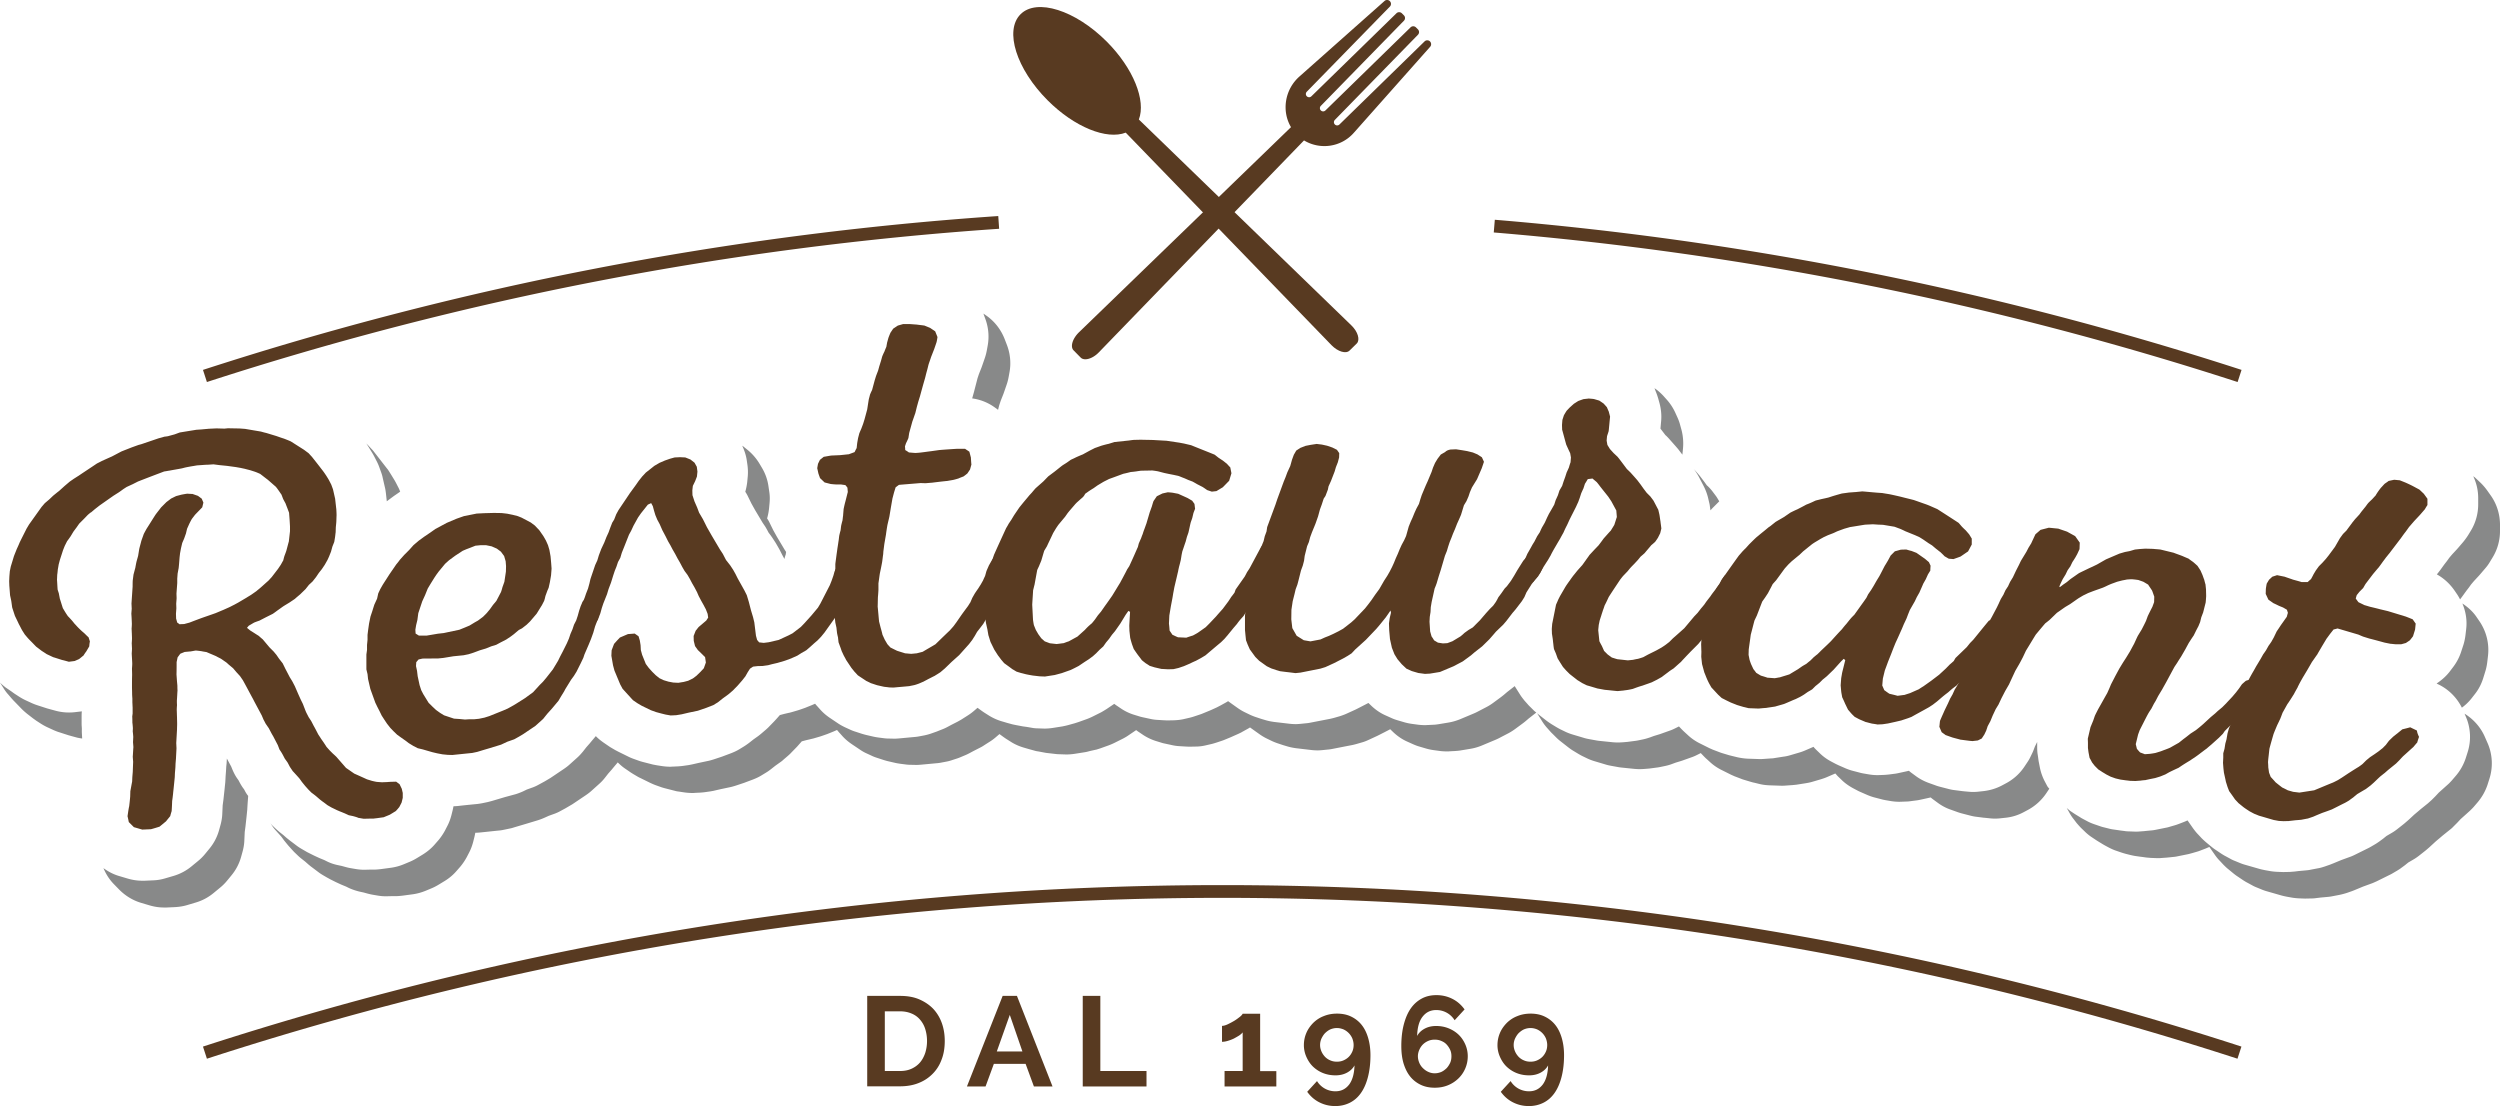
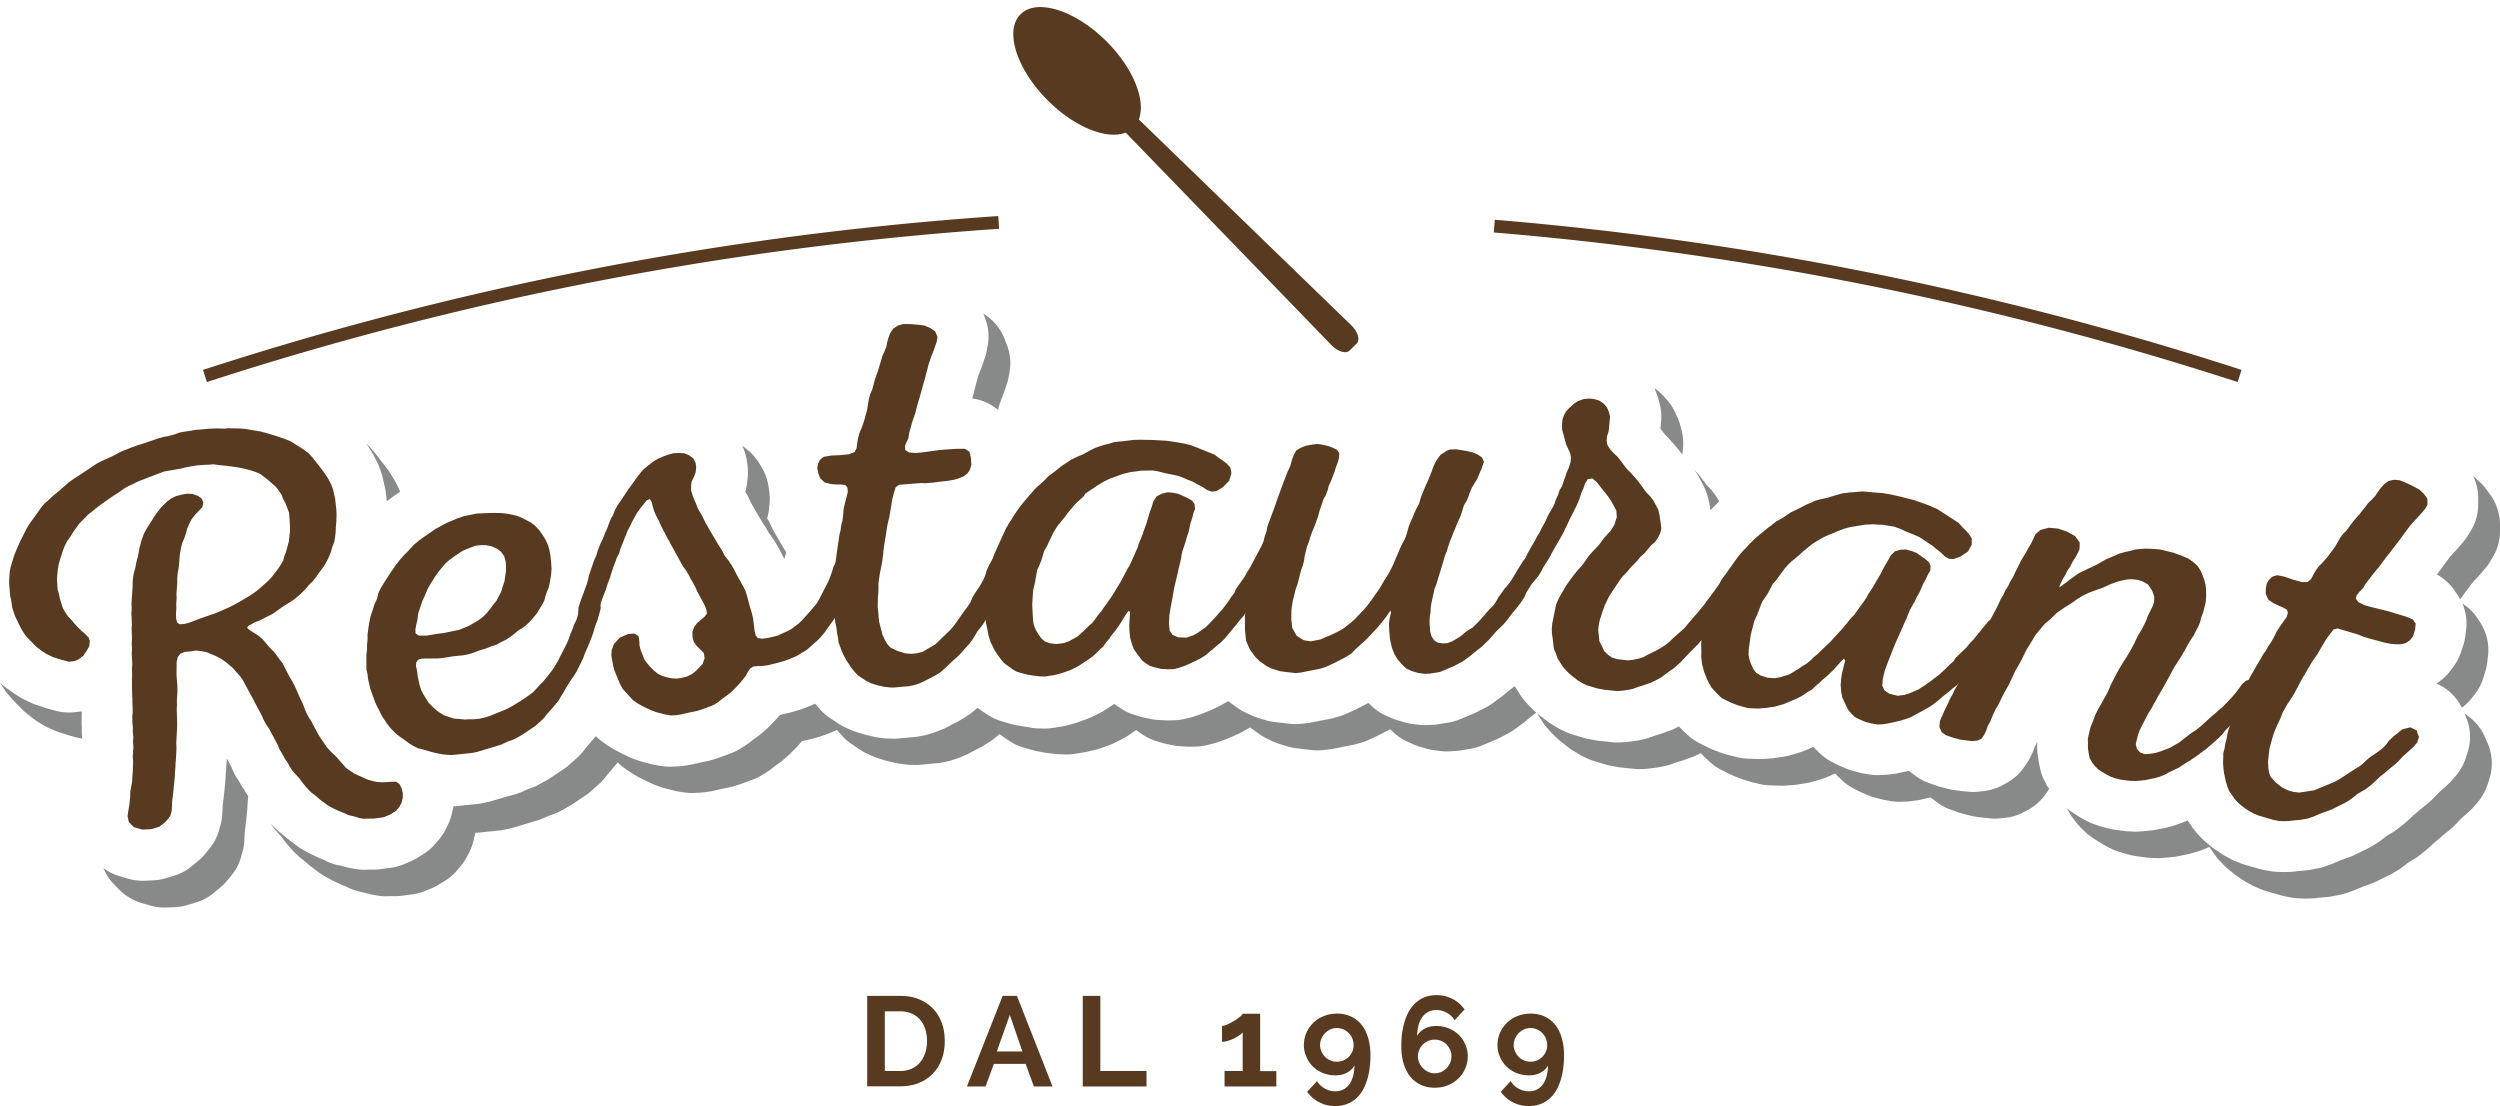
<svg xmlns="http://www.w3.org/2000/svg" version="1.1" id="Livello_1" x="0" y="0" viewBox="0 0 196.03 86.73" xml:space="preserve">
  <style>.st0{fill:none;stroke:#583a21;stroke-miterlimit:10}.st1{fill:#583a21}.st2{fill:#888989}</style>
  <path class="st0" d="M117.17 17.73c19.76 1.64 39.37 5.56 58.44 11.75M16.07 29.48a258.26 258.26 0 0162.24-12.04" />
  <path class="st1" d="M3.66 51.29c-.12-.08-.24-.16-.37-.24-.15-.11-.3-.23-.45-.34-.12-.12-.24-.25-.36-.37-.1-.1-.2-.2-.29-.3-.08-.09-.16-.19-.24-.28l-.21-.33c-.09-.16-.17-.33-.26-.49-.1-.22-.21-.44-.31-.65-.07-.21-.14-.43-.21-.64-.03-.18-.05-.37-.08-.55l-.09-.42-.06-.78c0-.12-.01-.23-.01-.35.01-.13.01-.27.02-.4l.03-.36c.03-.13.05-.25.08-.38.08-.26.16-.52.24-.79.07-.19.15-.37.22-.56.08-.17.16-.34.23-.52.18-.37.37-.74.55-1.1.07-.11.13-.22.2-.33l.97-1.36c.09-.1.17-.2.26-.3.11-.09.21-.18.32-.27.12-.11.23-.22.35-.33.15-.12.29-.24.44-.35.14-.13.29-.26.43-.39l.4-.34c.11-.08.22-.15.33-.23.13-.08.25-.16.38-.24.47-.32.95-.63 1.42-.95.13-.07.26-.13.39-.2.26-.12.53-.24.8-.36.25-.13.49-.26.74-.39.27-.11.54-.21.81-.32.17-.06.33-.12.5-.18.09-.03.19-.05.28-.08l1.32-.45c.15-.04.31-.08.46-.13.1-.01.19-.02.29-.04.17-.05.34-.09.51-.14.14-.05.27-.1.41-.15l1.29-.21.44-.03c.18-.02.35-.03.53-.05l.63-.03c.2.01.4.01.6.02l.29-.03c.32.01.63.01.94.02l.4.03c.41.07.82.14 1.24.21.14.04.28.08.42.11l.79.24c.2.07.39.14.59.2.18.07.36.14.54.22.35.22.69.44 1.04.66.12.09.24.18.35.26.09.09.17.19.26.28.23.29.46.58.69.88.09.12.19.24.28.37.05.07.1.15.15.22.08.13.16.25.23.38.06.12.12.23.18.35.04.12.09.24.13.36.06.25.11.49.17.74.01.13.03.25.04.38.02.14.03.28.05.42.01.17.02.34.02.51-.01.17-.01.35-.02.52-.01.15-.03.29-.04.44 0 .12-.01.23-.01.35-.02.13-.03.27-.05.4l-.06.36c-.05.13-.1.25-.15.38-.03.12-.07.25-.1.37-.05.13-.1.25-.15.38-.05.11-.1.23-.16.34-.07.12-.13.23-.2.35-.07.1-.14.21-.21.31-.08.11-.17.21-.25.32-.07.1-.14.21-.21.31-.08.11-.17.21-.25.32-.1.1-.2.19-.31.29-.08.11-.17.21-.25.32-.14.14-.28.27-.42.41-.14.12-.29.24-.43.37-.13.09-.27.18-.4.27-.16.1-.33.2-.49.3-.16.11-.32.23-.48.34-.12.09-.24.18-.36.26l-.54.27c-.17.09-.33.17-.5.26-.14.05-.29.1-.43.16-.14.08-.27.16-.41.24-.05.06-.1.11-.14.17.08.07.16.13.24.2.23.14.45.29.68.43.1.09.2.18.31.27.18.21.36.43.54.64l.31.31c.07.08.14.17.21.25.08.11.15.22.23.33.09.12.19.24.28.36.06.13.13.26.19.39l.36.69c.08.13.16.25.23.38.06.12.12.23.18.35.07.17.15.34.22.51.07.16.14.31.21.47.06.13.13.26.19.39.05.12.09.24.14.36.04.11.08.21.13.32.06.12.12.23.18.35.07.11.15.22.22.34.06.12.12.23.18.35.06.1.11.2.17.31.06.12.12.23.18.35.07.11.15.22.22.34l.21.3c.07.11.15.22.22.34l.25.28.24.24c.1.09.2.18.29.27.25.29.5.57.75.86.22.15.43.3.65.45.34.15.67.3 1 .45l.39.12c.13.03.25.06.38.08l.41.03c.15-.01.29-.01.44-.02.09-.01.18-.01.26-.02.13 0 .27 0 .4-.01.09.07.18.13.27.2.06.12.11.23.17.35.03.11.05.22.08.33v.39l-.09.37c-.06.12-.12.23-.18.35-.09.11-.18.22-.28.32-.15.09-.31.19-.46.28-.16.07-.32.13-.48.2l-.43.06c-.13.02-.26.03-.39.05h-.35c-.13 0-.26.01-.4.01-.14-.02-.28-.05-.42-.07-.1-.05-.25-.09-.39-.13-.12-.03-.25-.05-.37-.08-.1-.05-.2-.09-.3-.14-.13-.05-.26-.11-.4-.16-.08-.04-.17-.07-.25-.11-.14-.07-.27-.13-.41-.2-.1-.06-.21-.12-.31-.18-.13-.1-.26-.2-.39-.29-.06-.04-.11-.09-.17-.13-.12-.1-.23-.2-.35-.3-.11-.09-.22-.17-.34-.26l-.24-.24-.25-.28-.26-.32c-.07-.1-.14-.2-.21-.29-.17-.19-.34-.38-.51-.56-.07-.11-.15-.22-.22-.33-.06-.11-.12-.23-.18-.34-.07-.1-.14-.2-.21-.29-.06-.11-.12-.23-.18-.34a3.67 3.67 0 00-.24-.38c-.05-.12-.09-.24-.14-.36l-.36-.69c-.06-.1-.12-.2-.17-.3-.06-.11-.12-.23-.18-.34-.08-.11-.15-.22-.23-.33-.06-.11-.12-.23-.18-.34-.04-.1-.09-.21-.13-.31-.18-.34-.37-.69-.55-1.03-.07-.13-.13-.26-.2-.38-.25-.46-.49-.92-.74-1.37-.08-.11-.15-.22-.23-.33-.09-.09-.17-.19-.26-.28-.09-.11-.18-.21-.27-.32l-.36-.3c-.06-.06-.12-.11-.19-.17-.14-.09-.27-.19-.41-.28-.13-.07-.26-.13-.38-.2-.25-.11-.5-.21-.75-.32-.13-.02-.26-.04-.4-.07-.15-.02-.29-.04-.44-.05-.14.02-.27.05-.41.07-.15.01-.31.03-.46.04-.11.05-.23.09-.34.14-.07.09-.14.19-.21.28-.03.12-.05.25-.08.37 0 .32 0 .64-.01.97l.03.43c.01.16.03.31.04.47 0 .12 0 .23.01.35-.02.27-.03.54-.05.8 0 .12 0 .23.01.35-.01.13-.02.27-.02.4.01.19.01.38.02.56 0 .17.01.35.01.52 0 .15-.01.29-.01.44l-.06 1.07c.01.13.01.26.02.39-.01.27-.03.54-.04.8l-.03.36c-.01.13-.01.27-.02.4l-.03.36c-.01.13-.01.27-.02.4l-.06.59c-.02.23-.05.45-.07.68-.02.18-.04.37-.07.55-.01.27-.02.53-.04.8-.04.13-.08.26-.11.39-.11.14-.22.27-.33.41l-.51.42c-.22.07-.45.14-.67.2l-.68.03c-.22-.06-.44-.13-.66-.19l-.4-.4c-.03-.15-.06-.3-.1-.46l.06-.41c.02-.12.04-.25.07-.37.03-.26.06-.52.08-.78 0-.13.01-.27.01-.4.05-.25.09-.5.14-.75.01-.13.01-.27.02-.4l.03-.36.03-.8-.03-.39c.02-.25.03-.51.05-.76l-.03-.39c.01-.13.01-.27.02-.4-.01-.14-.02-.29-.04-.43 0-.09.01-.18.01-.27-.01-.14-.02-.29-.04-.43 0-.16 0-.32-.01-.48l.03-.23v-.48c-.01-.13-.01-.26-.02-.39v-.31c-.01-.13-.02-.26-.02-.39 0-.17-.01-.35-.01-.52 0-.31 0-.62.01-.93 0-.17-.01-.35-.01-.52.01-.13.02-.27.02-.4-.01-.26-.03-.52-.04-.78.01-.13.02-.27.02-.4-.01-.13-.01-.26-.02-.39.01-.13.02-.27.02-.4 0-.12-.01-.23-.01-.35-.01-.13-.01-.26-.02-.39.01-.13.02-.27.02-.4-.01-.26-.02-.52-.04-.78l.03-.4c-.01-.13-.01-.26-.02-.39l.09-1.34c0-.16 0-.32.01-.48l.06-.46c.05-.17.09-.35.14-.52.03-.17.06-.34.1-.51l.12-.43.09-.55c.05-.21.11-.41.16-.62.06-.18.13-.36.19-.54.07-.14.15-.28.22-.41.24-.37.47-.75.71-1.12.14-.19.29-.37.43-.56l.42-.42c.12-.09.24-.18.37-.28.13-.06.26-.13.39-.19.14-.04.27-.07.41-.11.16-.03.31-.06.47-.08.13.01.27.02.4.02.14.05.29.1.43.15.1.07.2.15.3.22.04.1.09.21.13.31l-.09.37c-.19.2-.38.39-.57.59-.08.11-.17.22-.25.33-.07.12-.13.24-.19.36-.06.13-.12.27-.18.4l-.09.38c-.05.13-.09.26-.14.39-.05.12-.1.23-.15.35l-.09.38c-.03.14-.05.28-.08.42-.01.12-.03.24-.04.36-.02.27-.04.54-.07.81-.03.14-.05.28-.08.42l-.03.4v.35l-.06.81c0 .13.01.26.01.39l-.03.4c0 .13.01.26.01.39l-.03.4c0 .13.01.26.01.39.03.11.06.22.09.32.06.04.12.08.18.13.13-.01.25-.01.38-.02.13-.04.26-.07.4-.11l.39-.15.48-.18c.39-.14.78-.27 1.17-.41.2-.08.4-.17.6-.25.16-.07.31-.14.47-.21.13-.06.25-.13.38-.19l.33-.18.66-.39c.12-.08.25-.15.37-.23l.4-.28c.1-.09.21-.17.31-.26.21-.18.41-.37.62-.55.09-.09.17-.19.26-.28l.5-.65c.07-.1.14-.21.21-.31.07-.12.13-.24.2-.35.03-.12.06-.25.1-.37.05-.13.1-.26.14-.38.07-.25.13-.5.2-.74l.09-.8v-.39l-.03-.51c-.01-.18-.03-.37-.04-.55-.05-.13-.1-.27-.15-.4-.05-.12-.09-.24-.14-.36-.06-.1-.11-.2-.17-.31-.05-.12-.09-.24-.14-.36-.08-.11-.15-.22-.23-.33-.07-.1-.14-.2-.22-.29-.21-.18-.41-.36-.62-.54-.2-.15-.4-.31-.6-.46a6.15 6.15 0 00-.38-.16c-.12-.04-.25-.08-.37-.12-.14-.04-.28-.07-.42-.11-.12-.03-.24-.05-.36-.08-.14-.02-.27-.05-.41-.07l-.66-.09-.6-.06-.46-.06-.44.03c-.13 0-.26.01-.39.02l-.44.03c-.14.02-.28.05-.43.07-.17.03-.34.06-.52.1-.09.02-.18.05-.28.07-.31.06-.63.11-.94.17-.14.02-.28.05-.43.07-.69.26-1.37.52-2.06.79-.13.07-.26.13-.39.2-.16.07-.32.15-.48.22-.08.05-.17.11-.25.16-.14.1-.27.2-.41.29-.13.08-.25.16-.38.24-.36.25-.71.5-1.07.75-.12.09-.24.19-.36.28-.11.09-.21.18-.32.27-.06.02-.15.11-.25.19-.1.1-.2.21-.3.31l-.38.38c-.08.11-.16.23-.24.34-.07.09-.14.19-.21.28-.08.13-.15.25-.23.38-.09.13-.18.26-.28.39l-.18.36c-.05.12-.09.23-.14.35-.08.26-.17.52-.25.78l-.09.34c-.02.14-.05.28-.07.42-.01.12-.02.24-.04.36-.01.13-.01.27-.02.4.02.26.03.52.05.78.03.11.07.21.1.32.02.13.05.25.07.38.08.25.16.51.24.76.07.11.13.22.2.33.06.1.13.2.19.29.1.1.19.2.29.31.08.09.16.19.23.28.1.1.19.21.29.31.09.09.18.18.28.27.09.08.18.15.26.23.09.09.18.18.28.27.03.11.07.21.1.32-.03.14-.04.26-.05.38-.07.13-.15.25-.22.38-.08.11-.16.22-.23.34-.12.09-.23.19-.35.28-.11.05-.23.1-.34.15l-.46.06c-.18-.05-.35-.1-.53-.14-.23-.07-.46-.15-.7-.22l-.51-.24z" />
  <path class="st1" d="M42.67 47.11c-.06.11-.11.22-.17.33-.14.23-.28.45-.42.68l-.52.61c-.09.09-.18.18-.27.26-.12.09-.24.19-.36.28-.08.04-.16.09-.25.13l-.39.33-.24.18-.36.24c-.14.07-.28.14-.41.21-.12.07-.25.13-.37.2l-.39.12c-.14.06-.28.11-.42.17-.16.05-.31.09-.47.14-.17.06-.34.13-.51.19-.13.04-.26.08-.38.12-.13.03-.26.05-.39.08-.27.03-.54.05-.8.08-.26.04-.53.08-.79.13-.13.01-.27.03-.4.04-.41 0-.82 0-1.23.01-.1.02-.2.04-.31.07l-.18.21c-.01.1-.02.21-.02.31.03.12.05.25.08.37.02.14.03.28.05.42l.15.7c.04.13.09.27.13.4.05.1.11.21.16.31.14.23.28.46.42.68.19.19.38.38.58.56l.32.23c.1.06.21.13.31.19.26.09.52.18.78.26l.45.03c.14.01.28.03.41.04.1-.01.21-.01.31-.02h.4c.13-.01.26-.03.39-.04l.43-.09c.13-.04.25-.08.38-.12.36-.14.72-.29 1.07-.43.12-.05.25-.11.37-.16.12-.07.24-.13.36-.2.11-.06.21-.13.32-.19.22-.14.45-.29.68-.43.21-.15.42-.31.63-.46.17-.19.35-.38.52-.57l.26-.26c.09-.1.17-.2.26-.31.17-.22.34-.43.51-.65.14-.23.28-.45.41-.68.05-.11.11-.22.16-.33.07-.13.13-.25.2-.38l.33-.66c.05-.12.11-.25.16-.37l.12-.36c.05-.12.11-.25.16-.37l.12-.36c.06-.11.11-.22.17-.33l.12-.36c.04-.13.07-.27.11-.4l.12-.36c.05-.12.11-.25.16-.37.09-.09.18-.17.27-.26.13-.02.27-.05.4-.07.15.06.29.12.44.18.09.11.19.22.28.34.01.13.01.25.02.38-.04.13-.08.27-.11.4-.05.16-.1.33-.14.49-.06.17-.12.33-.19.5-.05.16-.09.33-.14.49-.06.17-.12.33-.18.5-.06.15-.13.31-.19.46-.11.25-.21.49-.32.74l-.09.27c-.07.14-.13.28-.2.42l-.33.66c-.07.11-.14.22-.21.34-.07.1-.14.2-.22.3-.07.11-.14.23-.21.34l-.24.39c-.03.06-.07.13-.1.19l-.24.39c-.07.11-.14.23-.2.34-.17.2-.34.41-.51.61-.12.14-.25.27-.37.41-.11.13-.22.27-.32.4l-.61.55c-.33.22-.65.44-.98.66-.11.06-.21.13-.32.19-.12.07-.24.13-.36.2-.18.06-.36.13-.54.19-.16.08-.32.15-.49.23-.29.09-.58.18-.88.27-.18.05-.36.1-.54.16-.15.05-.31.09-.46.14-.13.03-.26.05-.38.08-.52.05-1.04.11-1.56.16-.12 0-.24-.01-.36-.01-.14-.01-.27-.03-.41-.04-.14-.03-.28-.05-.42-.08l-.38-.09c-.25-.07-.51-.15-.76-.22l-.38-.09c-.12-.06-.24-.12-.35-.18-.12-.07-.24-.15-.36-.22-.07-.06-.15-.11-.22-.17-.12-.09-.25-.17-.37-.26l-.32-.23c-.1-.09-.19-.19-.29-.28-.08-.08-.16-.17-.24-.25-.09-.11-.17-.22-.26-.33-.07-.1-.14-.2-.2-.3-.07-.11-.14-.23-.22-.34-.06-.12-.11-.23-.17-.35-.05-.1-.11-.21-.16-.31-.06-.12-.12-.23-.17-.35l-.39-1.08-.18-.78c-.01-.13-.03-.25-.04-.38l-.09-.37v-1.17c.02-.12.04-.24.05-.36v-.39c.01-.13.03-.27.04-.4v-.39c.02-.13.03-.27.05-.4.02-.16.05-.33.07-.49.04-.18.07-.36.11-.54.05-.14.09-.28.14-.42.05-.17.11-.34.16-.51.07-.16.14-.32.22-.48l.09-.41c.05-.11.1-.23.16-.34.07-.12.13-.23.2-.35.17-.27.35-.54.52-.81.18-.26.36-.51.53-.77.1-.12.2-.24.29-.37.11-.13.23-.25.34-.38l.39-.39c.11-.13.23-.25.34-.38.13-.11.26-.23.4-.34.14-.1.27-.2.41-.3l.37-.25c.18-.12.36-.25.53-.37.3-.16.59-.32.89-.48l.78-.33c.19-.07.38-.13.57-.2.33-.07.66-.13 1-.2l.6-.03c.25-.01.5-.01.75-.02.2 0 .41.01.61.01.14.02.29.03.43.05l.44.09c.13.03.26.07.39.1l.3.12c.24.13.48.25.72.38.11.08.22.16.32.24.12.12.23.24.35.37.11.15.21.3.32.46.07.12.13.23.2.35.05.12.11.24.16.36.04.12.07.24.11.37l.09.5c.02.18.03.36.05.55l.03.42c-.01.17-.03.35-.04.52l-.09.53c-.03.15-.07.3-.1.45-.03.08-.06.15-.1.23-.05.14-.1.28-.15.41-.03.14-.06.26-.1.38zm-6.39-3.92c-.19.12-.39.25-.58.38-.16.12-.32.24-.49.36l-.31.28c-.17.21-.35.42-.52.63-.11.15-.22.3-.32.46-.09.15-.19.3-.28.45-.08.13-.16.26-.24.4-.07.17-.14.35-.21.52-.07.16-.15.32-.22.48-.05.14-.09.28-.14.42-.06.17-.11.34-.17.51-.02.18-.05.36-.07.53-.03.14-.06.27-.1.41l-.06.36c.01.1.01.2.02.3.09.05.18.11.26.16h.6l.89-.15c.15-.02.3-.03.45-.05.41-.09.82-.17 1.23-.26.14-.06.28-.12.42-.17.13-.05.25-.11.38-.16.14-.09.27-.17.41-.25.08-.05.16-.09.25-.14.13-.1.27-.2.4-.3l.27-.27c.09-.1.17-.21.26-.31.08-.12.17-.23.25-.35.09-.1.17-.21.26-.31.07-.13.13-.26.2-.38.06-.11.11-.22.17-.33.04-.12.08-.24.11-.37l.15-.42.12-.8c0-.14.01-.29.01-.43l-.03-.38-.12-.41-.25-.34c-.11-.08-.22-.16-.32-.24-.14-.06-.27-.12-.41-.18l-.44-.09h-.42c-.14.01-.28.03-.41.04-.14.06-.29.11-.43.17-.2.07-.39.15-.57.23z" />
-   <path class="st1" d="M66.73 45.77c-.05.13-.09.26-.14.4-.05.12-.1.24-.14.35-.06.12-.12.24-.19.36-.05.12-.09.24-.14.35-.06.13-.12.27-.18.4l-.18.36c-.06.11-.13.21-.19.32-.31.43-.62.86-.92 1.29l-.27.33c-.09.1-.19.19-.28.29-.09.08-.19.16-.28.24l-.32.29c-.09.08-.19.16-.28.24-.12.07-.25.14-.37.21l-.33.21c-.13.06-.25.11-.38.17-.1.04-.2.08-.29.12-.13.04-.25.09-.38.13l-.51.15c-.14.03-.29.06-.43.1-.1.03-.2.05-.3.08l-.43.06c-.13 0-.26.01-.4.01-.12.01-.23.03-.35.04-.08.05-.16.11-.24.16-.06.09-.12.19-.18.28-.06.11-.12.21-.18.32-.09.11-.18.22-.26.33-.11.13-.23.26-.34.39-.13.13-.26.26-.38.39-.12.1-.24.2-.35.3l-.44.32c-.13.1-.26.21-.39.31-.12.07-.24.15-.36.22l-.54.21c-.22.07-.45.15-.67.23l-.72.15c-.18.04-.37.08-.55.13-.14.02-.29.04-.43.07-.14.01-.29.02-.43.02-.13-.02-.27-.04-.4-.07-.11-.03-.21-.05-.32-.08-.14-.04-.27-.07-.41-.11l-.42-.15c-.24-.12-.48-.24-.72-.35-.11-.07-.23-.13-.34-.2-.12-.08-.23-.16-.35-.24-.27-.3-.54-.59-.81-.89-.06-.12-.13-.23-.19-.35l-.45-1.08c-.04-.14-.08-.27-.11-.41-.04-.25-.08-.5-.13-.75.01-.14.01-.29.02-.43.06-.17.12-.33.19-.5.15-.17.3-.34.46-.5l.63-.27c.18-.01.35-.03.53-.04l.3.21c.03.11.06.22.1.33l.06.37c.01.13.01.25.02.38.03.12.07.25.1.37.1.24.2.48.29.72.08.1.15.2.23.31l.27.3c.09.09.18.17.26.26.1.08.2.17.31.25.11.05.22.11.34.16.12.04.25.08.37.11.12.02.24.05.37.07.13.01.27.02.4.02.14-.02.29-.04.43-.07l.34-.09c.12-.06.25-.12.37-.18.09-.07.19-.14.28-.21.1-.1.21-.2.31-.3.09-.1.18-.2.27-.29.05-.15.1-.3.16-.45l-.06-.42-.26-.26c-.1-.1-.21-.2-.31-.3l-.22-.31c-.03-.14-.07-.27-.1-.41 0-.13-.01-.25-.01-.38.05-.14.11-.27.16-.41l.23-.29.6-.51c.05-.08.1-.16.15-.23-.01-.1-.03-.19-.04-.29-.05-.12-.09-.24-.14-.36-.06-.12-.12-.24-.19-.36-.06-.11-.12-.21-.18-.32-.06-.12-.12-.24-.19-.36-.05-.11-.09-.21-.14-.32-.06-.12-.12-.24-.19-.36-.06-.11-.12-.21-.18-.31-.06-.12-.13-.24-.19-.36-.06-.1-.12-.21-.18-.31-.08-.1-.15-.21-.23-.31-.06-.1-.12-.21-.18-.31-.06-.12-.13-.24-.19-.36-.06-.1-.12-.21-.18-.31-.06-.12-.13-.24-.19-.36-.06-.1-.12-.21-.18-.31-.06-.12-.13-.24-.19-.36-.06-.1-.12-.21-.18-.31-.07-.13-.13-.26-.2-.4-.08-.16-.17-.32-.25-.47l-.21-.48c-.06-.12-.13-.24-.19-.35l-.15-.36c-.03-.11-.06-.22-.1-.33-.03-.12-.07-.25-.1-.37-.04-.08-.09-.16-.13-.24-.09.04-.17.08-.26.12-.18.23-.36.45-.54.68-.08.11-.15.22-.23.33-.12.22-.24.44-.36.65-.06.12-.12.25-.17.37l-.18.33c-.12.3-.24.61-.36.91-.07.17-.13.33-.2.5l-.12.4-.18.33-.12.36c-.04.11-.09.21-.13.32l-.12.36-.18.58c-.06.17-.13.33-.19.5l-.12.4c-.1.24-.19.49-.29.73l-.12.36c-.04.13-.08.27-.11.4-.06.17-.12.33-.19.5-.1.14-.19.29-.29.43-.13.05-.25.1-.38.15-.16-.04-.32-.09-.48-.13-.09-.1-.19-.2-.28-.29-.01-.13-.01-.25-.02-.38.01-.13.01-.26.02-.39.08-.24.16-.48.24-.73.05-.14.1-.27.16-.41l.09-.27c.05-.14.1-.27.16-.41.04-.13.08-.27.11-.4.03-.12.05-.24.08-.35.12-.36.24-.73.37-1.09.06-.12.11-.25.17-.37l.12-.4c.06-.17.13-.33.19-.5l.24-.51c.05-.14.11-.27.16-.41.06-.12.11-.25.17-.37.04-.12.08-.24.13-.36.05-.14.11-.27.16-.41l.15-.24c.05-.14.11-.27.16-.41l.18-.33c.3-.45.6-.89.9-1.34.15-.21.31-.42.46-.63.08-.11.15-.22.23-.33.09-.11.18-.23.27-.34.09-.1.19-.2.28-.3.22-.18.45-.35.67-.53.13-.08.26-.15.39-.23.15-.06.29-.13.44-.19.13-.05.27-.1.4-.14.12-.03.24-.06.36-.1.14-.01.28-.01.42-.02.14.01.28.02.42.02.13.05.26.1.4.16.11.08.21.17.32.25.06.11.12.21.18.32.02.13.03.25.05.38-.01.13-.03.26-.04.39-.05.12-.09.24-.14.36-.06.12-.12.24-.18.37-.01.12-.03.23-.04.35 0 .13 0 .25.01.38.05.16.11.33.16.49l.21.48c.05.13.1.27.15.4l.3.51c.11.21.21.42.32.64l.36.63c.22.37.44.73.65 1.1l.23.35c.08.16.16.32.25.48l.33.42c.08.12.15.24.23.35.06.11.12.21.18.32l.18.36c.18.32.35.63.53.95l.18.36c.05.18.11.35.16.53.06.22.12.44.17.66.05.18.11.35.16.53.03.14.07.28.1.41.04.35.09.7.13 1.05l.09.33c.05.06.1.13.16.19.12.01.24.03.36.04.13-.02.26-.03.39-.05l.78-.18c.25-.12.5-.23.76-.35.11-.06.22-.11.33-.17l.65-.5c.09-.1.18-.19.28-.29.18-.21.37-.41.55-.61.17-.2.34-.41.51-.61.06-.11.13-.21.19-.32.24-.48.49-.96.74-1.44.05-.12.09-.24.14-.35.05-.13.09-.26.14-.4.03-.12.07-.23.1-.35.06-.12.12-.24.19-.36.12-.1.25-.2.37-.29.18.02.36.05.55.07.15.13.3.25.44.38.01.14.03.28.04.42-.03.13-.06.26-.1.39-.11.14-.16.25-.21.37z" />
+   <path class="st1" d="M66.73 45.77c-.05.13-.09.26-.14.4-.05.12-.1.24-.14.35-.06.12-.12.24-.19.36-.05.12-.09.24-.14.35-.06.13-.12.27-.18.4l-.18.36c-.06.11-.13.21-.19.32-.31.43-.62.86-.92 1.29l-.27.33c-.09.1-.19.19-.28.29-.09.08-.19.16-.28.24l-.32.29c-.09.08-.19.16-.28.24-.12.07-.25.14-.37.21l-.33.21c-.13.06-.25.11-.38.17-.1.04-.2.08-.29.12-.13.04-.25.09-.38.13l-.51.15c-.14.03-.29.06-.43.1-.1.03-.2.05-.3.08l-.43.06c-.13 0-.26.01-.4.01-.12.01-.23.03-.35.04-.08.05-.16.11-.24.16-.06.09-.12.19-.18.28-.06.11-.12.21-.18.32-.09.11-.18.22-.26.33-.11.13-.23.26-.34.39-.13.13-.26.26-.38.39-.12.1-.24.2-.35.3l-.44.32c-.13.1-.26.21-.39.31-.12.07-.24.15-.36.22l-.54.21c-.22.07-.45.15-.67.23l-.72.15c-.18.04-.37.08-.55.13-.14.02-.29.04-.43.07-.14.01-.29.02-.43.02-.13-.02-.27-.04-.4-.07-.11-.03-.21-.05-.32-.08-.14-.04-.27-.07-.41-.11l-.42-.15c-.24-.12-.48-.24-.72-.35-.11-.07-.23-.13-.34-.2-.12-.08-.23-.16-.35-.24-.27-.3-.54-.59-.81-.89-.06-.12-.13-.23-.19-.35l-.45-1.08c-.04-.14-.08-.27-.11-.41-.04-.25-.08-.5-.13-.75.01-.14.01-.29.02-.43.06-.17.12-.33.19-.5.15-.17.3-.34.46-.5l.63-.27c.18-.01.35-.03.53-.04l.3.21l.06.37c.01.13.01.25.02.38.03.12.07.25.1.37.1.24.2.48.29.72.08.1.15.2.23.31l.27.3c.09.09.18.17.26.26.1.08.2.17.31.25.11.05.22.11.34.16.12.04.25.08.37.11.12.02.24.05.37.07.13.01.27.02.4.02.14-.02.29-.04.43-.07l.34-.09c.12-.06.25-.12.37-.18.09-.07.19-.14.28-.21.1-.1.21-.2.31-.3.09-.1.18-.2.27-.29.05-.15.1-.3.16-.45l-.06-.42-.26-.26c-.1-.1-.21-.2-.31-.3l-.22-.31c-.03-.14-.07-.27-.1-.41 0-.13-.01-.25-.01-.38.05-.14.11-.27.16-.41l.23-.29.6-.51c.05-.08.1-.16.15-.23-.01-.1-.03-.19-.04-.29-.05-.12-.09-.24-.14-.36-.06-.12-.12-.24-.19-.36-.06-.11-.12-.21-.18-.32-.06-.12-.12-.24-.19-.36-.05-.11-.09-.21-.14-.32-.06-.12-.12-.24-.19-.36-.06-.11-.12-.21-.18-.31-.06-.12-.13-.24-.19-.36-.06-.1-.12-.21-.18-.31-.08-.1-.15-.21-.23-.31-.06-.1-.12-.21-.18-.31-.06-.12-.13-.24-.19-.36-.06-.1-.12-.21-.18-.31-.06-.12-.13-.24-.19-.36-.06-.1-.12-.21-.18-.31-.06-.12-.13-.24-.19-.36-.06-.1-.12-.21-.18-.31-.07-.13-.13-.26-.2-.4-.08-.16-.17-.32-.25-.47l-.21-.48c-.06-.12-.13-.24-.19-.35l-.15-.36c-.03-.11-.06-.22-.1-.33-.03-.12-.07-.25-.1-.37-.04-.08-.09-.16-.13-.24-.09.04-.17.08-.26.12-.18.23-.36.45-.54.68-.08.11-.15.22-.23.33-.12.22-.24.44-.36.65-.06.12-.12.25-.17.37l-.18.33c-.12.3-.24.61-.36.91-.07.17-.13.33-.2.5l-.12.4-.18.33-.12.36c-.04.11-.09.21-.13.32l-.12.36-.18.58c-.06.17-.13.33-.19.5l-.12.4c-.1.24-.19.49-.29.73l-.12.36c-.04.13-.08.27-.11.4-.06.17-.12.33-.19.5-.1.14-.19.29-.29.43-.13.05-.25.1-.38.15-.16-.04-.32-.09-.48-.13-.09-.1-.19-.2-.28-.29-.01-.13-.01-.25-.02-.38.01-.13.01-.26.02-.39.08-.24.16-.48.24-.73.05-.14.1-.27.16-.41l.09-.27c.05-.14.1-.27.16-.41.04-.13.08-.27.11-.4.03-.12.05-.24.08-.35.12-.36.24-.73.37-1.09.06-.12.11-.25.17-.37l.12-.4c.06-.17.13-.33.19-.5l.24-.51c.05-.14.11-.27.16-.41.06-.12.11-.25.17-.37.04-.12.08-.24.13-.36.05-.14.11-.27.16-.41l.15-.24c.05-.14.11-.27.16-.41l.18-.33c.3-.45.6-.89.9-1.34.15-.21.31-.42.46-.63.08-.11.15-.22.23-.33.09-.11.18-.23.27-.34.09-.1.19-.2.28-.3.22-.18.45-.35.67-.53.13-.08.26-.15.39-.23.15-.06.29-.13.44-.19.13-.05.27-.1.4-.14.12-.03.24-.06.36-.1.14-.01.28-.01.42-.02.14.01.28.02.42.02.13.05.26.1.4.16.11.08.21.17.32.25.06.11.12.21.18.32.02.13.03.25.05.38-.01.13-.03.26-.04.39-.05.12-.09.24-.14.36-.06.12-.12.24-.18.37-.01.12-.03.23-.04.35 0 .13 0 .25.01.38.05.16.11.33.16.49l.21.48c.05.13.1.27.15.4l.3.51c.11.21.21.42.32.64l.36.63c.22.37.44.73.65 1.1l.23.35c.08.16.16.32.25.48l.33.42c.08.12.15.24.23.35.06.11.12.21.18.32l.18.36c.18.32.35.63.53.95l.18.36c.05.18.11.35.16.53.06.22.12.44.17.66.05.18.11.35.16.53.03.14.07.28.1.41.04.35.09.7.13 1.05l.09.33c.05.06.1.13.16.19.12.01.24.03.36.04.13-.02.26-.03.39-.05l.78-.18c.25-.12.5-.23.76-.35.11-.06.22-.11.33-.17l.65-.5c.09-.1.18-.19.28-.29.18-.21.37-.41.55-.61.17-.2.34-.41.51-.61.06-.11.13-.21.19-.32.24-.48.49-.96.74-1.44.05-.12.09-.24.14-.35.05-.13.09-.26.14-.4.03-.12.07-.23.1-.35.06-.12.12-.24.19-.36.12-.1.25-.2.37-.29.18.02.36.05.55.07.15.13.3.25.44.38.01.14.03.28.04.42-.03.13-.06.26-.1.39-.11.14-.16.25-.21.37z" />
  <path class="st1" d="M79.48 43.61l.03.46c-.05.14-.1.29-.15.43l-.48.96-.15.39c-.05.12-.1.23-.16.35-.13.23-.27.47-.4.7-.05.1-.11.2-.16.31-.07.12-.13.23-.2.35-.1.22-.21.44-.31.65-.05.1-.1.2-.16.31-.08.13-.16.26-.24.4-.16.21-.32.42-.48.62-.07.12-.13.23-.2.35-.07.1-.13.21-.2.31-.08.1-.16.21-.24.31l-.77.86-.57.51c-.19.18-.38.37-.57.55-.11.09-.22.19-.33.28-.15.1-.3.19-.46.29-.17.08-.33.17-.5.25-.12.07-.25.13-.37.2-.13.05-.25.11-.38.16-.11.04-.22.08-.34.11-.13.03-.26.05-.38.08-.4.04-.8.07-1.21.11-.13 0-.26 0-.39-.01-.13-.02-.26-.03-.4-.05-.18-.04-.36-.08-.53-.12-.16-.05-.33-.11-.49-.16-.12-.06-.24-.12-.37-.18-.22-.15-.44-.29-.66-.44-.08-.09-.16-.18-.25-.27l-.25-.31-.42-.63c-.05-.11-.11-.21-.17-.32-.06-.12-.11-.24-.17-.36-.04-.12-.08-.25-.13-.37l-.12-.33c-.01-.13-.03-.25-.04-.38-.03-.12-.06-.25-.08-.37-.01-.13-.03-.25-.04-.38-.03-.14-.06-.28-.09-.41-.01-.13-.03-.25-.04-.38 0-.38.01-.76.01-1.15-.01-.13-.03-.25-.04-.38.01-.64.01-1.27.02-1.91.02-.13.03-.26.05-.39v-.38c.03-.26.07-.52.1-.77.03-.19.05-.37.08-.56.03-.17.05-.34.08-.52.02-.13.03-.26.05-.39.03-.13.06-.26.1-.39.02-.13.03-.26.05-.39.03-.13.06-.26.1-.39.02-.13.03-.26.05-.39.01-.17.03-.34.04-.51.04-.19.08-.38.13-.56.07-.26.13-.52.2-.78l-.03-.34a2.8 2.8 0 00-.16-.2c-.11-.02-.22-.03-.33-.05h-.37c-.15-.01-.31-.02-.46-.04l-.47-.12c-.12-.11-.24-.23-.36-.34-.04-.12-.09-.25-.13-.37-.03-.14-.06-.28-.09-.41l.06-.34c.05-.1.1-.21.15-.31l.3-.24c.2-.03.39-.07.59-.1l.69-.03c.23-.02.46-.05.69-.07.15-.06.3-.11.45-.17.05-.1.1-.21.16-.31.02-.14.03-.29.05-.43l.06-.34c.03-.13.07-.26.1-.39.05-.12.1-.24.15-.35.05-.13.1-.26.15-.4.04-.12.07-.23.11-.35l.21-.78c.04-.26.08-.52.12-.77.03-.13.07-.26.1-.39.05-.12.1-.24.16-.35l.21-.78c.04-.12.07-.23.11-.35l.15-.39c.04-.13.07-.26.11-.39.04-.12.07-.23.11-.35.04-.13.07-.26.11-.39.05-.12.1-.24.16-.35.05-.13.1-.26.16-.39l.06-.34c.04-.13.07-.26.11-.39.05-.13.1-.26.16-.39.07-.1.14-.21.21-.31l.36-.24.42-.12h.48c.19.01.38.03.57.04.21.03.42.05.62.08.15.06.29.12.44.18.13.09.27.18.4.27l.18.45c-.02.13-.04.26-.07.39-.06.19-.13.38-.19.56-.08.2-.16.41-.24.61-.06.19-.13.38-.19.56-.04.14-.07.29-.11.43-.02.09-.05.17-.07.26-.04.14-.07.29-.11.43-.14.48-.27.95-.4 1.43-.04.12-.07.23-.11.35-.04.13-.07.26-.11.39-.05.19-.09.37-.14.56-.08.22-.15.44-.23.65-.08.3-.17.61-.25.91l-.06.39c-.05.12-.1.23-.16.35-.04.07-.07.19-.11.3.01.1.02.2.02.29.1.06.2.12.29.19.17.01.34.03.51.04.15-.01.31-.02.46-.04.26-.03.52-.07.77-.1l.64-.09c.47-.04.95-.07 1.42-.1h.6c.11.08.23.15.34.23.04.15.08.3.12.46.01.18.02.36.04.55-.04.13-.07.26-.11.39-.07.1-.14.21-.21.31-.1.08-.2.16-.3.23-.13.05-.27.1-.4.16-.13.04-.27.08-.4.11-.15.03-.3.05-.45.08-.41.04-.82.09-1.22.14-.17.01-.33.03-.5.04-.14 0-.27-.01-.41-.01-.56.05-1.12.09-1.68.14-.09.06-.17.13-.26.19-.04.12-.07.23-.11.35-.05.17-.09.35-.14.52l-.12.69-.12.73c-.05.23-.11.46-.16.69-.04.24-.08.49-.11.73l-.12.69c-.03.2-.05.4-.08.6-.01.09-.01.17-.02.26-.03.2-.05.4-.08.6-.03.16-.06.32-.09.47l-.09.43c-.04.26-.07.51-.11.77v.51c-.01.18-.02.37-.04.55-.01.25-.01.51-.02.76.04.39.07.78.11 1.18.05.18.09.36.14.54.05.17.09.33.13.5.06.12.11.24.17.37l.21.36c.08.09.16.18.25.27.17.08.34.17.51.25.21.07.42.13.63.2.16.01.32.03.48.04.14-.01.29-.03.43-.04l.47-.12c.33-.2.67-.39 1-.59.38-.37.76-.74 1.14-1.1.09-.11.19-.21.28-.32.07-.09.13-.18.2-.27l.4-.58c.17-.24.35-.48.52-.71.07-.1.13-.21.2-.31.05-.12.1-.23.15-.35.07-.12.13-.23.2-.35.08-.12.16-.24.24-.35.07-.1.13-.21.2-.31.07-.12.13-.23.2-.35.05-.12.1-.23.16-.35.04-.13.07-.26.11-.39.06-.15.13-.29.19-.44.07-.12.13-.23.2-.35.08-.15.16-.29.24-.44.17-.12.34-.25.51-.37.2.02.39.03.59.05.15.11.28.25.4.38z" />
  <path class="st1" d="M99.86 44.34l-.09.21c-.08.14-.15.28-.22.42-.07.1-.15.2-.22.29-.06.11-.12.22-.18.34-.06.13-.12.25-.18.38-.06.11-.12.22-.18.34-.15.22-.3.45-.44.67-.07.1-.15.2-.22.29-.07.11-.15.22-.22.34-.06.11-.12.22-.18.34-.07.11-.15.22-.22.34l-.26.29c-.09.11-.18.22-.26.34-.09.1-.17.2-.26.3-.16.2-.32.39-.48.59-.09.1-.17.2-.26.3-.09.08-.17.17-.26.25-.41.34-.81.68-1.21 1.02-.12.07-.23.14-.35.21l-.39.21c-.16.07-.32.14-.47.22-.17.07-.34.15-.52.22-.13.04-.26.09-.39.13l-.39.09c-.14 0-.29.01-.43.01l-.52-.03-.52-.12-.39-.12a5.4 5.4 0 00-.31-.2c-.1-.08-.21-.16-.31-.25-.1-.14-.21-.28-.31-.41-.11-.15-.21-.3-.32-.46-.05-.13-.09-.25-.14-.38-.05-.17-.1-.33-.14-.5l-.06-.55c0-.14-.01-.28-.01-.42l.03-.55.03-.51c-.04-.03-.09-.05-.13-.08l-.21.3-.42.69-.42.6c-.08.1-.17.2-.25.3l-.21.3c-.08.1-.17.2-.25.3l-.21.3-.29.26c-.08.09-.17.17-.25.26l-.29.26c-.1.07-.2.15-.3.22l-.34.22-.46.31c-.21.11-.42.22-.64.32-.23.08-.45.16-.68.24l-.56.15c-.26.04-.52.08-.77.12-.14-.01-.29-.01-.43-.02l-.52-.06c-.17-.03-.35-.06-.53-.1-.13-.03-.26-.07-.4-.1-.12-.04-.24-.07-.35-.11-.1-.06-.21-.13-.32-.19-.21-.16-.42-.31-.64-.47-.08-.09-.16-.19-.24-.28-.08-.11-.16-.22-.24-.32-.1-.15-.19-.3-.29-.45-.1-.2-.2-.41-.3-.61-.06-.18-.11-.36-.17-.54-.02-.14-.05-.28-.07-.42l-.12-.54-.09-.67c-.01-.18-.02-.36-.04-.55.01-.14.01-.28.02-.42 0-.18.01-.37.01-.55.02-.17.04-.34.05-.51.03-.14.07-.29.1-.43.03-.17.07-.34.1-.51.03-.19.06-.37.1-.56.04-.13.07-.26.11-.39.05-.12.1-.23.16-.35.04-.13.07-.26.11-.39.31-.7.63-1.39.95-2.09.07-.12.14-.23.2-.35.07-.1.14-.21.21-.31.07-.12.14-.23.21-.35.14-.21.28-.41.42-.62l.25-.31c.18-.22.37-.44.55-.66.06-.06.11-.12.17-.18.1-.12.2-.24.3-.35.2-.18.41-.36.61-.54.13-.13.26-.27.39-.4l.48-.36c.21-.16.41-.33.62-.49.12-.08.24-.15.36-.23l.31-.22c.13-.06.27-.12.4-.19.18-.08.36-.16.54-.23.16-.09.33-.18.49-.27.15-.08.3-.15.45-.23.18-.06.36-.13.54-.19.18-.05.36-.1.55-.14.15-.05.3-.09.45-.14l1.14-.12c.14-.02.27-.04.41-.05.18 0 .37-.01.55-.01.31.01.61.01.92.02l1.06.06 1.01.15c.14.03.28.05.41.08l.51.12c.61.25 1.23.49 1.84.74.11.08.21.17.32.25.11.07.21.14.32.21.11.08.21.17.32.25.09.1.18.2.27.29l.09.46-.18.59c-.17.17-.33.34-.5.51-.17.1-.33.2-.5.3-.12.01-.24.03-.36.04l-.36-.12c-.12-.08-.24-.17-.37-.25-.14-.07-.27-.14-.41-.21-.12-.07-.24-.14-.37-.21-.11-.04-.21-.08-.32-.12-.12-.05-.24-.11-.37-.16-.14-.05-.27-.11-.41-.16-.12-.03-.24-.05-.36-.08-.26-.05-.52-.1-.78-.16l-.46-.12c-.15-.03-.3-.05-.46-.07-.3.01-.61.01-.91.02-.11.02-.21.03-.32.05-.15.02-.3.04-.45.05-.2.05-.39.1-.59.14-.38.14-.75.28-1.12.41-.15.08-.3.15-.45.23l-.45.27-.31.22c-.12.07-.24.15-.35.22l-.31.22c-.09.19-.19.28-.29.36-.12.1-.23.21-.35.31-.06.06-.12.12-.17.18-.1.12-.2.23-.3.35-.09.1-.17.2-.26.31l-.21.3c-.17.2-.34.41-.51.61-.07.1-.14.2-.21.31-.07.12-.14.23-.21.35-.16.35-.33.69-.49 1.04-.07.12-.14.23-.21.35-.08.26-.15.51-.23.77-.05.13-.11.26-.16.39-.05.12-.11.23-.16.35l-.21 1.15c-.04.14-.07.29-.11.43-.02.38-.05.76-.07 1.14L81 48.6c.02.14.04.28.07.42.05.12.1.25.15.37.06.11.13.22.19.33l.24.33.27.24c.13.05.27.1.4.15l.53.06c.19-.02.38-.05.56-.07.13-.05.26-.1.39-.14.23-.12.45-.25.68-.37l.59-.53c.08-.09.17-.18.25-.26.1-.09.2-.18.3-.26.08-.1.17-.2.25-.31l.21-.3c.08-.1.17-.2.25-.3l.21-.3c.15-.22.31-.43.46-.65l.21-.3c.21-.34.42-.69.63-1.03.08-.16.17-.31.25-.47.1-.19.2-.37.29-.56l.17-.26c.17-.37.34-.74.5-1.11.06-.13.11-.26.17-.38.03-.1.05-.2.08-.3.06-.13.11-.26.17-.38.04-.11.08-.23.13-.34.04-.13.08-.26.13-.38.06-.16.11-.31.17-.47.08-.28.17-.57.25-.85.06-.16.11-.31.17-.47.04-.14.08-.28.13-.42.09-.13.18-.26.26-.38.15-.07.3-.15.45-.22l.41-.09c.14.01.27.02.41.04.14.03.27.05.41.08.24.11.49.22.73.33l.36.21c.06.08.12.17.18.25.02.13.03.25.05.38-.04.11-.09.23-.13.34l-.09.38c-.04.13-.09.25-.13.38-.06.25-.11.51-.17.76-.04.13-.09.25-.13.38l-.09.34c-.09.25-.17.51-.26.76-.03.14-.06.28-.08.42-.01.08-.03.17-.04.25-.04.17-.08.34-.13.51-.03.13-.06.25-.08.38-.06.24-.11.48-.17.72l-.12.51c-.03.14-.05.28-.08.42-.03.16-.05.31-.08.47l-.12.63-.12.72-.03.63c.02.18.04.36.05.55.07.11.15.22.22.33.15.07.29.14.44.2l.65.03c.17-.06.35-.12.52-.17.13-.07.26-.14.39-.22.2-.14.4-.28.61-.43l.3-.3.52-.55c.17-.2.35-.4.52-.59l.44-.59c.07-.11.15-.22.22-.34.09-.11.18-.23.26-.34.03-.08.06-.17.09-.25l.71-1.01c.06-.11.12-.22.18-.34.07-.11.15-.22.22-.34l.9-1.68c.13-.07.27-.14.4-.21l.54.09c.12.14.24.28.35.43.01.14.03.28.04.42-.06.13-.12.25-.18.38-.04.1-.11.24-.19.38z" />
  <path class="st1" d="M113.71 35.25c.15-.01.31-.01.46-.02.15.02.3.05.46.07.14.02.27.04.41.07.15.04.3.07.45.11l.36.15c.12.08.24.16.35.23.05.12.11.23.16.35-.06.17-.11.33-.17.5-.12.29-.25.58-.37.86-.13.22-.27.43-.4.65-.05.12-.11.25-.16.37-.04.11-.07.22-.11.33-.05.12-.11.25-.16.37-.07.11-.13.22-.2.33-.08.25-.15.5-.23.75-.05.12-.11.25-.16.37l-.15.33c-.05.14-.11.28-.16.41-.05.12-.1.25-.16.37-.04.1-.07.19-.11.29-.05.12-.1.25-.15.37-.04.11-.07.22-.11.33-.04.12-.07.25-.11.37-.05.12-.1.25-.15.37l-.33 1.12c-.05.17-.11.33-.16.5-.05.18-.11.36-.16.54-.05.14-.1.28-.16.41-.04.17-.08.33-.11.5l-.12.54c-.02.14-.04.28-.07.42-.01.13-.01.25-.02.38l-.06.38c-.01.13-.01.25-.02.38.02.25.03.51.05.76.04.13.07.26.11.39.07.1.14.2.2.31l.3.18.39.06c.12-.01.23-.02.35-.02.13-.05.27-.1.4-.15.21-.13.42-.26.63-.38.11-.09.22-.18.32-.28.11-.08.21-.16.32-.23.11-.06.21-.13.32-.19.19-.19.38-.37.56-.56.16-.19.32-.37.48-.56l.29-.32c.09-.09.19-.18.28-.28.07-.09.13-.19.2-.28.07-.12.14-.24.2-.37.08-.11.16-.21.24-.32.08-.12.16-.24.25-.36.06-.07.13-.13.19-.2.1-.13.2-.27.3-.4.08-.13.17-.27.25-.4.09-.15.17-.3.26-.45.15-.24.3-.48.46-.73.1-.11.2-.21.29-.32.12-.06.25-.12.37-.18.18.06.35.11.53.17.11.15.22.3.32.45 0 .14.01.28.01.42-.05.12-.11.25-.16.37-.07.11-.14.21-.2.32l-.25.28c-.08.11-.16.21-.25.32-.14.22-.27.43-.41.65-.05.12-.11.25-.16.37-.07.11-.13.22-.2.32l-.49.64c-.08.09-.16.19-.24.28-.16.21-.32.43-.49.64-.08.09-.16.19-.24.28-.19.18-.38.37-.57.55-.08.09-.16.19-.24.28-.1.11-.19.21-.28.32-.19.18-.38.37-.56.55-.2.16-.4.31-.6.47-.09.08-.18.16-.28.24-.21.16-.43.31-.64.47-.24.13-.48.25-.72.38-.36.15-.71.3-1.07.45-.26.04-.52.08-.79.13-.13.01-.26.01-.39.02-.17-.02-.34-.05-.52-.07l-.51-.15c-.14-.06-.28-.13-.42-.19-.12-.12-.25-.24-.37-.35l-.33-.39-.24-.39c-.07-.17-.13-.34-.2-.51l-.15-.68-.06-.68c-.01-.18-.01-.37-.02-.55l.06-.42c.03-.14.07-.28.1-.42-.01-.06-.02-.11-.04-.17-.05.07-.09.14-.14.21-.08.11-.16.22-.23.33-.15.19-.31.38-.46.57-.09.11-.18.22-.28.33-.27.29-.55.57-.82.86-.29.26-.57.51-.85.77-.09.1-.18.19-.27.29-.1.07-.21.13-.31.2-.12.07-.24.13-.35.2-.24.12-.47.24-.7.36-.23.11-.47.21-.7.32l-.39.12c-.52.1-1.04.2-1.56.31-.13.01-.26.02-.39.04-.13-.02-.26-.03-.39-.05-.14-.02-.29-.03-.43-.05-.13-.02-.26-.03-.39-.05l-.3-.09c-.13-.04-.26-.09-.39-.13-.11-.06-.23-.11-.35-.17-.2-.14-.4-.28-.6-.43l-.3-.3c-.14-.2-.29-.39-.43-.59-.06-.13-.12-.25-.17-.38-.04-.11-.09-.23-.13-.34-.01-.13-.03-.25-.04-.38-.01-.14-.03-.28-.04-.42v-1.14c.02-.13.03-.25.05-.38l.09-.38c.01-.13.03-.25.04-.38l.09-.38c.02-.13.03-.25.05-.38l.09-.51c.04-.18.09-.36.13-.55l.18-.76c.05-.13.09-.25.14-.38.05-.17.09-.34.14-.51.11-.29.21-.59.32-.88.05-.11.09-.22.14-.34l.09-.38c.05-.13.09-.25.14-.38.02-.11.03-.22.05-.34.21-.59.43-1.18.65-1.76.05-.14.09-.28.14-.42.17-.46.34-.92.51-1.39.05-.11.09-.22.14-.34.05-.13.09-.25.14-.38.08-.17.16-.34.23-.5.05-.17.1-.34.14-.5.05-.13.1-.25.14-.38.06-.11.12-.22.19-.33.11-.07.22-.14.32-.21.14-.05.28-.11.41-.16.14-.03.28-.05.41-.08.15-.03.31-.05.46-.07.14.02.27.03.41.05l.41.09c.14.05.27.09.41.14l.36.18c.06.09.12.17.18.26 0 .11-.01.22-.01.34-.03.13-.07.25-.1.38-.05.13-.1.25-.15.38-.03.11-.07.22-.1.34-.1.25-.19.5-.29.75-.06.14-.13.28-.19.42-.02.08-.03.17-.05.25-.06.17-.13.33-.19.5-.05.07-.09.14-.14.21-.05.15-.1.31-.15.46-.05.13-.1.25-.14.38-.05.18-.1.36-.15.55-.06.18-.13.36-.19.54-.03.08-.06.17-.1.25-.06.15-.13.31-.19.46-.05.13-.09.25-.14.38-.03.13-.06.25-.1.38-.05.11-.09.22-.14.33-.06.25-.13.5-.19.76-.02.13-.03.25-.05.38-.03.13-.06.25-.1.38-.05.13-.09.25-.14.38-.06.25-.13.5-.19.76-.03.11-.06.22-.09.34-.05.13-.09.25-.14.38l-.09.38c-.05.18-.09.36-.14.55-.03.22-.07.45-.1.67 0 .25-.01.51-.01.76.03.23.05.45.08.68.11.2.23.4.34.6.19.12.37.23.56.35l.52.09.79-.15c.12-.05.23-.11.35-.16.1-.04.21-.08.31-.12.12-.05.24-.11.35-.16.13-.07.27-.13.4-.2.12-.07.24-.13.36-.2.21-.16.42-.33.63-.49l.27-.24c.27-.29.55-.57.82-.86l.23-.29c.09-.12.18-.25.28-.37.09-.14.19-.27.28-.41l.33-.45c.13-.22.25-.44.38-.66.08-.12.16-.25.24-.37.06-.11.13-.22.19-.33.06-.12.13-.25.19-.37l.15-.33c.05-.12.1-.25.15-.37l.15-.33c.05-.12.1-.25.15-.37l.15-.33c.07-.12.13-.25.2-.37l.15-.33.21-.75c.05-.12.1-.25.15-.37l.15-.33c.05-.12.1-.25.15-.37l.15-.33c.07-.12.13-.25.2-.37.04-.12.07-.25.11-.37.04-.11.07-.22.11-.33.1-.25.21-.5.31-.74l.15-.33c.1-.25.21-.5.31-.74.04-.11.07-.22.11-.33.05-.12.1-.25.16-.37.07-.11.13-.22.2-.33.08-.11.16-.22.25-.33.11-.06.22-.13.33-.19.13-.13.27-.17.41-.2z" />
  <path class="st1" d="M122.81 34.86c-.11-.39-.21-.78-.32-1.17 0-.13-.01-.25-.01-.38l.03-.38c.04-.12.08-.25.12-.37.07-.12.14-.24.22-.36.09-.09.17-.18.26-.27l.3-.27c.12-.07.23-.15.35-.22.13-.05.26-.09.39-.14.14-.02.28-.03.42-.05.14.01.28.02.42.04l.41.12c.12.08.24.16.35.24l.25.28c.05.12.1.24.15.35.03.13.07.26.1.39-.04.38-.07.76-.11 1.13-.04.14-.09.27-.13.41l-.03.34.06.34c.07.11.13.21.2.32l.29.32c.1.09.2.19.3.28.1.12.19.24.29.37l.45.6c.1.09.2.19.29.28.18.2.36.4.54.61l.28.37c.05.08.11.15.16.23l.28.37.29.29c.08.11.16.21.24.32.13.24.25.48.38.72l.09.39c.03.17.05.35.08.52.02.19.05.37.07.56l-.09.37-.18.36a6.1 6.1 0 01-.22.32c-.1.09-.2.18-.3.26-.17.21-.35.41-.52.62-.1.09-.2.18-.3.26-.09.1-.17.21-.26.31-.08.09-.17.18-.25.27-.1.1-.2.2-.3.31-.09.1-.17.21-.26.31-.1.1-.2.21-.3.31-.09.1-.17.21-.25.31-.3.45-.6.9-.89 1.35-.06.12-.11.24-.17.36-.05.11-.11.22-.16.32-.04.12-.08.25-.13.37-.04.14-.09.27-.13.41-.04.12-.08.25-.12.37-.03.12-.05.25-.08.37-.01.14-.03.28-.04.42l.09.86c.06.12.12.24.19.36.06.13.12.27.18.4l.28.28.33.24c.14.04.28.09.43.13l.82.09c.13-.01.27-.03.4-.04.13-.03.27-.06.4-.08.14-.04.27-.08.41-.13l.33-.18c.23-.12.47-.23.7-.35.13-.07.25-.14.38-.21.11-.07.22-.14.33-.22.1-.07.19-.15.29-.22l.3-.3c.3-.26.59-.52.89-.79l.78-.93c.09-.09.17-.18.26-.27.09-.12.18-.23.27-.35.09-.1.17-.2.26-.31.07-.1.14-.21.22-.31.09-.12.18-.23.27-.35.05-.08.11-.16.16-.23.11-.14.22-.28.32-.43l.22-.31c.06-.11.12-.21.18-.32l.22-.31c.14-.05.28-.11.43-.16.19.07.37.13.56.2.11.16.23.31.34.47l-.06.46-.18.36-.45.66-.22.31c-.09.1-.18.2-.26.31-.15.21-.29.42-.44.62-.18.2-.35.41-.52.61-.09.12-.18.23-.27.35-.07.06-.13.12-.2.19-.09.12-.18.23-.27.35-.17.2-.35.41-.52.62l-.61.61c-.13.14-.27.28-.4.42-.12.13-.24.25-.35.38-.2.17-.39.35-.59.52-.11.07-.22.14-.33.22-.19.15-.39.29-.58.44-.12.07-.25.14-.37.21l-.42.21c-.24.09-.48.17-.73.26-.14.04-.27.08-.41.13-.12.04-.24.09-.36.13-.13.03-.27.06-.4.08-.12.02-.24.03-.35.05-.15.01-.29.03-.44.04-.33-.03-.66-.07-.99-.1-.19-.03-.37-.07-.56-.1-.28-.08-.56-.17-.85-.25-.11-.05-.22-.11-.33-.16-.14-.08-.27-.17-.41-.25-.2-.16-.41-.32-.61-.48l-.28-.28-.24-.27c-.08-.12-.15-.24-.23-.36-.06-.1-.13-.21-.19-.31-.05-.13-.09-.26-.14-.39-.05-.12-.1-.23-.15-.35-.02-.13-.04-.26-.05-.39-.02-.14-.03-.29-.05-.43l-.06-.39c0-.13-.01-.25-.01-.38l.03-.38.3-1.5c.05-.12.11-.24.16-.37.05-.11.11-.22.16-.32l.21-.36c.09-.15.17-.3.26-.44.1-.15.2-.29.31-.44.08-.12.17-.24.26-.36.12-.14.23-.29.35-.43.12-.13.23-.26.35-.39.09-.12.17-.24.26-.36.1-.15.21-.29.31-.44l.4-.43c.1-.1.2-.21.3-.31.14-.18.28-.37.41-.55.19-.21.37-.42.56-.62.09-.15.18-.29.27-.44.07-.21.13-.41.2-.62-.01-.17-.03-.34-.04-.51l-.39-.72-.24-.36c-.22-.28-.44-.55-.65-.82-.08-.11-.16-.21-.25-.32-.11-.1-.23-.19-.34-.29-.12.02-.25.03-.37.05-.07.12-.14.24-.22.36-.04.12-.08.25-.12.37-.06.12-.11.24-.17.37-.04.12-.08.25-.12.37l-.12.33c-.06.12-.11.24-.17.37-.16.32-.33.65-.49.97-.06.12-.11.24-.17.37-.05.11-.11.22-.16.32-.06.12-.11.24-.17.37-.09.16-.18.32-.27.49-.09.15-.18.3-.26.44l-.21.36c-.09.16-.18.32-.26.49-.09.15-.17.3-.26.44-.09.13-.17.27-.26.4-.09.15-.17.3-.26.44-.1.15-.2.29-.3.44-.08.11-.17.21-.25.32l-.28.19-.4-.03c-.11-.08-.23-.16-.34-.24-.08-.1-.16-.21-.24-.31.02-.11.05-.22.07-.33.05-.12.11-.25.16-.37.07-.12.14-.24.21-.37.05-.11.11-.22.16-.33.05-.12.11-.25.16-.37.14-.24.28-.49.41-.73l.15-.24c.07-.14.14-.27.21-.41.07-.11.14-.21.21-.32.05-.12.11-.25.17-.37l.21-.36c.06-.12.11-.24.17-.37.05-.11.11-.22.16-.33.14-.24.28-.48.42-.73.04-.12.08-.25.12-.37.06-.12.11-.24.17-.37.04-.12.08-.25.12-.37l.21-.36c.04-.12.08-.25.12-.37l.12-.33c.04-.12.08-.25.12-.37.06-.12.11-.24.17-.37.04-.14.08-.28.13-.41l.03-.38-.06-.34c-.1-.2-.2-.43-.31-.67z" />
  <path class="st1" d="M156.5 50.31l-.13.19c-.1.12-.2.25-.3.37-.09.08-.18.16-.28.24l-.24.3c-.08.11-.17.22-.25.34l-.24.3-.57.57c-.09.08-.18.16-.27.25-.09.1-.19.19-.28.29l-.24.3c-.09.1-.19.19-.28.29-.11.08-.21.16-.32.24-.11.09-.22.19-.32.28-.1.08-.21.16-.31.24-.2.16-.39.33-.58.49-.1.08-.21.16-.31.24-.1.07-.2.13-.3.2-.46.26-.93.51-1.39.77-.13.05-.25.1-.38.14-.14.05-.28.09-.42.14l-.51.12-.55.12-.41.06c-.13.01-.27.01-.4.02-.14-.03-.29-.05-.43-.07-.17-.04-.34-.09-.51-.13-.16-.07-.33-.14-.49-.21-.12-.06-.24-.13-.36-.19-.09-.09-.18-.17-.26-.26-.09-.1-.17-.2-.26-.3-.08-.16-.15-.31-.23-.47-.07-.17-.15-.34-.23-.51-.02-.13-.05-.26-.07-.4-.02-.17-.03-.35-.05-.52.01-.18.03-.37.04-.55.02-.14.05-.28.07-.42.04-.18.09-.36.13-.53l.12-.49c-.04-.03-.08-.07-.12-.1-.09.09-.18.17-.26.26l-.54.6c-.18.17-.35.34-.53.51-.1.08-.2.17-.31.25l-.26.26c-.1.08-.2.17-.31.25l-.26.26c-.11.07-.23.14-.34.2l-.3.21c-.11.07-.23.14-.34.2-.11.05-.22.11-.33.16-.13.05-.25.1-.38.16-.17.07-.34.15-.52.22-.23.07-.46.13-.69.2-.24.04-.48.07-.72.11-.19.01-.38.03-.58.05l-.78-.03c-.14-.03-.28-.07-.42-.1-.17-.05-.34-.1-.5-.15-.17-.07-.33-.13-.5-.2-.12-.06-.25-.12-.37-.18-.11-.06-.22-.11-.33-.17-.09-.08-.18-.17-.27-.25-.18-.19-.36-.39-.54-.58-.06-.11-.12-.21-.18-.32-.06-.12-.12-.24-.17-.36-.07-.16-.13-.33-.2-.49l-.18-.66-.06-.56c0-.14.01-.28.01-.42-.01-.18-.01-.37-.02-.55.01-.23.03-.45.04-.68.02-.18.05-.36.07-.54.03-.14.06-.28.1-.41.04-.18.07-.36.11-.54l.15-.49c.06-.13.12-.27.18-.4.07-.16.13-.32.2-.49.07-.18.13-.35.2-.53l.18-.36.22-.31.18-.36c.44-.62.88-1.25 1.33-1.87.09-.1.18-.2.27-.31.09-.09.17-.18.26-.26l.27-.3c.18-.18.35-.35.53-.52.1-.09.21-.17.31-.26.22-.18.45-.36.67-.55.07-.05.14-.09.2-.14.12-.1.24-.19.36-.29.23-.14.47-.27.7-.41.15-.11.31-.21.46-.32.18-.09.36-.18.55-.26.23-.12.47-.24.7-.37.13-.05.26-.1.39-.16.12-.05.23-.11.35-.16.14-.04.29-.07.43-.11.19-.04.38-.08.58-.13.18-.06.36-.12.54-.17.16-.05.32-.09.49-.14.19-.03.38-.05.57-.08.19-.01.38-.03.57-.04.16-.02.32-.03.47-.05.38.03.77.07 1.15.1l.42.03c.18.03.36.06.55.09.3.06.6.13.9.2.34.09.69.17 1.03.26.32.11.65.23.97.34.13.05.26.1.39.16l.48.21c.56.36 1.12.72 1.67 1.08.09.1.18.21.27.31.09.09.18.18.28.27.09.1.18.21.27.31.07.11.14.23.21.34v.47c-.1.18-.19.36-.29.54-.2.13-.39.27-.59.4-.18.07-.36.13-.55.2l-.37-.03c-.11-.06-.22-.13-.33-.19-.1-.11-.21-.21-.31-.31-.12-.09-.24-.19-.36-.28-.11-.09-.21-.18-.32-.27-.1-.06-.19-.12-.29-.18-.11-.08-.22-.15-.33-.23-.12-.08-.25-.16-.38-.24-.11-.05-.23-.1-.34-.15-.25-.1-.49-.2-.74-.3a8.27 8.27 0 00-.43-.2c-.15-.05-.29-.11-.44-.16l-.9-.15c-.11 0-.21-.01-.32-.01l-.46-.03-.61.03c-.4.06-.79.13-1.19.19-.16.05-.32.09-.48.14-.16.06-.33.12-.49.18-.12.05-.23.11-.35.16l-.39.15c-.12.05-.23.11-.35.16-.12.07-.24.13-.35.2-.13.08-.27.16-.4.24-.07.05-.14.09-.2.14-.12.1-.24.19-.36.29l-.31.25c-.09.09-.18.17-.27.26-.21.17-.41.34-.62.51-.09.09-.18.17-.27.26l-.27.3c-.23.31-.45.62-.68.93l-.27.3c-.12.24-.25.48-.37.71l-.23.35-.22.31c-.14.36-.28.73-.42 1.09-.06.13-.13.27-.19.4-.1.37-.19.74-.29 1.11-.05.39-.11.78-.16 1.17 0 .14-.01.28-.01.42.03.13.05.26.08.39.04.12.08.24.13.36.06.12.11.24.17.36.08.1.15.19.22.29.12.07.24.15.37.22.17.05.34.1.51.16.19.01.38.03.57.04.14-.02.27-.05.41-.07.25-.08.49-.15.74-.23.23-.14.45-.27.68-.41l.3-.21c.11-.07.23-.14.34-.2.1-.08.2-.17.31-.25.09-.09.18-.17.26-.26.1-.08.2-.17.31-.25.09-.09.18-.17.26-.26l.58-.55c.09-.09.18-.17.26-.26.27-.3.54-.6.82-.89.11-.14.22-.28.34-.41.13-.16.26-.33.4-.49.07-.07.14-.15.22-.22.24-.33.47-.66.71-.99.08-.11.16-.23.24-.34.05-.09.09-.18.14-.28.08-.12.16-.23.24-.35.06-.1.13-.21.19-.31.07-.12.13-.23.2-.35.08-.14.17-.28.26-.43.14-.26.27-.52.41-.79.09-.14.17-.28.26-.43l.21-.39.33-.33c.16-.04.32-.09.48-.13.14 0 .28-.01.42-.01.13.04.26.08.4.11l.39.15c.22.15.44.31.66.46.11.09.21.18.32.27.04.09.09.19.13.28-.01.13-.02.25-.02.38-.06.1-.13.21-.19.31-.05.12-.11.24-.16.36-.07.12-.13.23-.2.35-.1.24-.21.48-.31.71-.07.12-.13.23-.2.35-.05.11-.1.21-.15.32-.13.23-.27.47-.4.7-.05.13-.11.27-.16.4l-.09.24c-.07.16-.15.32-.22.47l-.15.36c-.1.22-.2.45-.3.67-.07.16-.15.32-.22.48-.05.13-.11.27-.16.4-.06.15-.11.29-.17.44l-.24.6c-.08.23-.17.46-.25.68l-.15.62c-.02.18-.03.37-.05.55.05.12.11.25.16.37.13.09.26.19.4.28.21.05.43.1.64.16.18-.02.36-.05.55-.07.14-.05.28-.09.43-.14.23-.1.45-.2.68-.3.12-.08.24-.16.36-.23l.62-.44.63-.48c.18-.17.36-.33.54-.5.09-.1.19-.19.28-.29.11-.09.22-.19.32-.28.04-.08.09-.15.13-.23l.89-.86.24-.3c.09-.1.19-.19.28-.29.4-.49.8-.99 1.21-1.48.15-.04.29-.08.44-.13.17.06.34.13.51.19.09.16.18.32.27.49-.01.14-.03.28-.04.42-.08.11-.17.22-.25.34-.18.09-.28.21-.38.33z" />
  <path class="st1" d="M166.78 45.44c-.13.03-.26.05-.4.08l-.35.09c-.12.04-.24.09-.36.13-.14.05-.28.11-.41.17-.12.06-.25.12-.37.17-.27.1-.54.19-.81.29-.12.05-.24.09-.36.14-.12.06-.24.12-.37.18-.12.07-.25.15-.37.22-.22.15-.44.31-.66.46-.12.07-.25.15-.37.22-.22.15-.44.31-.66.46-.2.19-.39.38-.58.56-.11.09-.22.18-.34.27-.25.29-.49.58-.74.88-.26.42-.51.84-.77 1.26l-.24.51c-.1.19-.2.39-.31.58-.1.17-.19.33-.29.5-.16.35-.33.71-.49 1.06-.1.17-.19.33-.29.5-.1.19-.2.39-.3.58l-.24.51c-.07.11-.14.23-.21.34l-.24.51c-.06.15-.12.29-.18.44l-.21.39-.12.36c-.05.1-.1.21-.15.31-.07.1-.13.2-.2.3l-.3.15c-.14.02-.27.03-.41.05-.13-.01-.26-.02-.39-.04-.19-.02-.37-.05-.56-.07-.21-.06-.42-.11-.63-.17-.18-.06-.36-.13-.54-.19-.1-.08-.21-.15-.31-.23l-.18-.42c.02-.15.03-.31.05-.46.05-.13.11-.26.17-.4.08-.17.15-.34.23-.51.08-.16.15-.31.23-.47.05-.12.11-.24.16-.36.07-.12.13-.23.2-.35.05-.12.11-.24.16-.36.06-.1.13-.2.19-.31.07-.12.13-.23.2-.35.05-.12.11-.24.16-.36.05-.1.1-.21.15-.31.05-.12.11-.24.16-.36.07-.12.14-.23.2-.35.07-.1.13-.2.2-.31.11-.24.21-.47.32-.71.05-.1.1-.21.15-.31l.12-.36c.07-.12.14-.23.21-.35.05-.12.11-.24.16-.35.07-.12.14-.23.21-.35.08-.16.15-.31.23-.47.09-.17.19-.33.28-.5.12-.23.25-.47.37-.7.05-.1.1-.21.15-.31.05-.12.11-.24.16-.35.07-.12.14-.23.21-.35.05-.12.11-.24.16-.35.07-.1.13-.2.2-.3.05-.12.11-.24.16-.35.07-.11.14-.23.21-.34l.24-.51c.08-.16.16-.31.24-.47.06-.12.11-.24.17-.35l.42-.69c.05-.1.11-.21.16-.31.07-.11.14-.23.21-.34.11-.24.22-.47.33-.71.13-.12.27-.23.4-.35.22-.06.43-.11.65-.17.25.02.49.05.74.07.23.08.47.16.7.24.21.12.42.23.63.35l.36.51c-.01.17-.01.34-.02.51l-.18.39-.15.27c-.07.11-.14.23-.22.34-.06.12-.11.23-.17.35l-.21.3c-.06.12-.11.23-.17.35-.07.11-.14.23-.21.34-.06.12-.11.23-.17.35-.03.08-.07.16-.1.24.01.02.02.03.04.05.07-.06.15-.11.22-.17.11-.08.22-.15.33-.23.1-.08.19-.16.29-.24.22-.15.44-.31.66-.46.12-.06.24-.12.37-.18.23-.11.45-.22.68-.32.12-.06.25-.12.37-.18.23-.13.47-.27.7-.4l1.05-.45.41-.12c.13-.03.27-.05.4-.08l.41-.12c.13-.01.26-.03.39-.04l.43-.03c.2.01.41.01.61.02.19.02.37.03.56.05.34.08.69.17 1.03.25.23.09.47.17.7.26.16.07.32.14.47.2.12.09.24.18.36.26.12.1.23.2.35.31.08.12.16.24.24.37.05.11.1.23.15.34.05.13.09.26.14.38.03.12.06.25.1.37.01.13.03.27.04.4 0 .17.01.35.01.52-.01.17-.02.34-.04.51-.07.26-.13.52-.2.78-.05.12-.09.24-.14.36-.03.12-.06.24-.09.37-.04.11-.09.21-.13.32-.06.11-.12.23-.18.34-.06.13-.13.26-.19.39-.05.07-.1.15-.15.22-.08.12-.16.25-.24.37-.09.17-.18.33-.27.5l-.33.57c-.1.16-.21.32-.31.49-.07.11-.15.22-.22.33-.09.17-.18.33-.27.5-.12.22-.23.43-.35.65-.11.2-.23.41-.34.61-.11.18-.21.35-.32.53-.06.12-.12.23-.18.35-.05.09-.11.18-.16.27-.06.12-.12.23-.18.35-.07.11-.15.22-.22.34-.06.1-.11.2-.17.31-.18.35-.35.69-.53 1.04-.04.12-.09.24-.13.36l-.18.74.09.37c.08.09.16.19.25.28.12.05.25.09.37.14l.41-.03c.14-.02.28-.04.43-.07l.39-.12c.12-.04.23-.09.35-.13.13-.05.27-.1.4-.16l.69-.39.29-.23c.11-.09.23-.17.34-.26l.29-.23c.13-.08.26-.17.39-.25l.29-.23c.12-.1.24-.2.35-.3.18-.17.37-.34.55-.51l.36-.3c.06-.06.12-.11.18-.17l.36-.3.31-.31c.17-.19.35-.37.52-.56.09-.11.18-.21.27-.32.07-.1.15-.19.22-.29.08-.11.15-.22.23-.33.1-.09.2-.18.31-.27.15-.05.31-.09.46-.14.18.09.35.19.53.28.08.17.16.34.24.5-.04.14-.08.27-.11.41-.08.11-.15.22-.23.33-.09.09-.18.18-.26.28-.09.11-.18.21-.27.32-.09.09-.18.18-.26.28-.1.09-.2.18-.31.27-.09.09-.17.19-.26.28l-.36.3c-.07.07-.13.14-.2.21-.21.2-.42.41-.63.62-.05.07-.1.15-.15.22l-.31.31-.6.54c-.12.1-.24.2-.35.3l-.22.16c-.11.09-.23.17-.34.26-.13.1-.26.19-.4.29-.11.07-.22.14-.33.22-.2.12-.4.24-.6.37-.11.07-.22.15-.33.22-.24.11-.48.22-.72.34-.11.06-.21.12-.32.18-.13.05-.27.11-.4.16l-.39.12c-.25.05-.51.1-.76.16-.12.01-.25.02-.37.04l-.41.03c-.13 0-.27-.01-.4-.01-.12-.01-.23-.03-.35-.04l-.43-.06-.38-.09c-.12-.04-.25-.09-.37-.13-.11-.05-.21-.11-.32-.16-.12-.07-.23-.14-.35-.21a5.4 5.4 0 00-.31-.2l-.29-.29-.21-.27c-.06-.12-.12-.23-.19-.35-.03-.14-.05-.27-.08-.41-.02-.12-.03-.24-.05-.36v-.39c0-.12-.01-.23-.01-.35l.21-.9.21-.51c.05-.13.09-.27.14-.4.08-.17.17-.34.25-.5.24-.42.47-.84.71-1.26.1-.22.2-.44.29-.67.11-.22.23-.44.34-.66.11-.2.22-.41.33-.61.1-.16.2-.33.3-.49l.22-.34c.1-.16.2-.33.3-.49.11-.2.22-.41.33-.61.1-.21.19-.42.29-.62.1-.16.2-.33.3-.49.12-.23.24-.46.35-.7.04-.12.09-.24.13-.36.12-.25.24-.49.37-.74.04-.12.09-.24.13-.36 0-.14.01-.29.01-.43-.06-.16-.11-.32-.17-.47-.1-.16-.21-.31-.31-.47-.12-.07-.25-.15-.37-.22-.13-.05-.26-.09-.39-.14-.14-.02-.27-.04-.41-.05-.14-.02-.31 0-.49.01z" />
  <path class="st1" d="M189.68 57.78c-.05.15-.1.29-.14.44-.1.11-.2.23-.3.35-.27.24-.53.48-.8.72-.1.1-.19.2-.29.31l-.27.27-.63.51-.26.23c-.11.08-.21.17-.32.25-.18.16-.35.33-.53.5l-.26.23-.37.28c-.23.13-.46.27-.68.4-.1.09-.21.17-.31.26-.1.07-.2.14-.3.22-.11.07-.23.14-.34.2-.35.17-.69.35-1.04.52-.24.09-.48.18-.72.26-.25.1-.49.2-.74.31-.14.05-.27.09-.41.14-.18.03-.36.07-.53.1-.19.02-.38.03-.56.05-.14.02-.28.03-.42.05-.14 0-.28.01-.41.01-.12-.01-.24-.01-.36-.02-.13-.02-.26-.05-.39-.07-.39-.11-.78-.23-1.17-.34-.12-.05-.24-.1-.37-.15-.12-.06-.24-.13-.36-.19-.15-.1-.31-.2-.46-.31-.14-.11-.27-.22-.41-.33-.09-.1-.19-.2-.28-.3-.15-.22-.3-.43-.46-.65-.04-.11-.09-.23-.13-.34-.04-.13-.08-.26-.12-.38-.05-.25-.11-.5-.16-.74-.01-.12-.03-.24-.04-.36l-.03-.4c.01-.13.01-.26.02-.39v-.35c.03-.12.07-.24.1-.37l.06-.38c.03-.12.07-.24.1-.37.02-.14.05-.28.07-.42.03-.12.07-.24.1-.37.14-.35.29-.71.43-1.06.03-.12.07-.24.1-.37l.72-1.77c.06-.11.12-.23.19-.34.05-.12.1-.24.14-.35.12-.23.25-.46.38-.68.09-.16.18-.33.28-.49l.27-.45c.06-.11.13-.23.19-.34.08-.11.16-.22.23-.33.06-.11.13-.23.19-.34.08-.11.16-.22.23-.33.06-.11.13-.23.19-.34.07-.15.15-.31.22-.46.11-.16.22-.32.32-.48.16-.22.31-.44.47-.66.03-.11.06-.22.09-.32-.03-.08-.05-.16-.08-.24-.1-.06-.19-.11-.29-.17-.11-.05-.23-.09-.34-.14-.14-.07-.28-.14-.42-.2l-.4-.28-.21-.45c0-.13.01-.26.01-.39.02-.14.04-.28.07-.42l.18-.3c.09-.08.17-.16.26-.24.12-.04.25-.08.37-.12l.59.12c.22.08.44.15.66.23.22.06.45.12.67.19h.48c.09-.08.17-.16.26-.23.07-.13.14-.25.2-.38l.18-.3.24-.33.27-.27.28-.31.23-.29c.16-.22.32-.43.48-.65.13-.23.26-.45.39-.68l.24-.33.27-.27c.16-.22.32-.43.48-.65.08-.09.15-.19.23-.28.1-.1.19-.21.29-.31.08-.11.16-.22.24-.32.08-.09.15-.19.23-.28.08-.11.16-.22.24-.32.09-.09.18-.18.28-.27.1-.1.19-.21.29-.31a4.976 4.976 0 01.43-.62c.1-.1.19-.21.29-.31.1-.07.21-.14.31-.22l.43-.09c.15.01.29.03.44.04l.45.18c.18.08.35.16.53.25.19.1.37.2.56.3.12.11.23.22.35.33.09.13.19.26.28.39v.49c-.07.11-.14.22-.2.33l-.39.45-.45.48-.39.45c-.09.12-.17.24-.26.36-.05.07-.11.14-.16.21-.09.12-.17.24-.26.36-.3.39-.6.79-.9 1.18-.08.09-.15.19-.23.28-.08.11-.16.22-.24.32-.11.16-.22.31-.34.47-.15.17-.3.35-.45.53l-.57.75c-.07.11-.13.22-.2.34l-.27.27c-.08.09-.15.19-.23.28-.03.09-.06.19-.08.28.07.09.14.19.21.28.16.08.31.15.47.23.15.04.3.09.44.13.26.06.51.12.77.19l.63.15 1.38.42c.19.07.38.15.56.22.08.11.16.23.24.34-.02.16-.03.31-.05.47-.05.17-.11.35-.16.52-.08.11-.16.21-.25.32-.1.07-.21.14-.31.21-.12.03-.25.07-.37.1h-.43c-.14-.01-.28-.03-.42-.04l-.45-.09c-.4-.11-.8-.22-1.2-.32l-.48-.15c-.13-.05-.26-.11-.38-.16l-1.63-.48c-.1.03-.21.06-.31.08l-.23.29c-.11.14-.21.29-.32.43l-.36.6c-.12.21-.25.42-.37.64-.14.19-.27.39-.41.58-.12.21-.25.43-.37.64l-.36.6c-.1.18-.2.35-.29.53-.04.08-.08.15-.11.23-.1.18-.2.35-.29.53-.09.14-.17.27-.26.41-.08.12-.16.25-.25.37-.13.23-.25.45-.38.68-.06.16-.12.32-.18.47-.08.17-.16.34-.24.5-.1.24-.2.47-.29.71-.11.38-.22.76-.32 1.14l-.06.55c-.02.17-.04.34-.05.51.01.13.02.27.02.4l.06.41c.04.11.09.23.13.34.13.14.26.28.38.42.17.14.35.28.52.41.15.07.29.14.44.22l.42.12.49.06 1.16-.18c.49-.2.98-.41 1.48-.61.13-.06.26-.13.38-.19.1-.06.19-.12.29-.18.2-.13.39-.26.59-.39.25-.16.5-.32.75-.47.1-.07.2-.14.3-.22l.27-.27c.1-.09.21-.17.31-.26l.36-.24.3-.21c.11-.08.21-.17.32-.25l.27-.27c.08-.11.16-.21.24-.32.11-.11.23-.22.34-.33.11-.08.21-.17.32-.25.13-.11.26-.21.39-.32.21-.05.41-.1.62-.16.18.09.36.17.53.26.01.15.08.32.16.49z" />
  <g>
    <path class="st2" d="M77.23 24.92c.27.69.35 1.43.22 2.16l-.07.39c-.04.21-.09.41-.16.61 0 0-.23.67-.25.72l-.21.53-.11.33-.28 1.08-.14.5c.6.08 1.18.3 1.69.65l.27.19c.02.02.05.04.07.06.05-.21.1-.39.1-.39l.11-.33.21-.53c.02-.05.25-.72.25-.72.07-.2.12-.4.16-.61l.07-.39c.13-.73.05-1.47-.22-2.16l-.17-.44c-.3-.76-.82-1.42-1.5-1.87l-.16-.11.12.33zM132.87 36.85c.12.17.23.34.33.52l.38.73c.15.29.27.6.35.92l.09.39c.03.11.05.22.06.33l.04.28s.14-.16.2-.22l.49-.49c-.08-.13-.15-.26-.24-.39l-.24-.32a3.47 3.47 0 00-.4-.46l-.1-.09-.17-.24-.38-.5-.18-.21-.31-.35.08.1zM129.82 30.67c.08.19.15.39.21.6l.1.36c.12.46.17.95.12 1.42l-.05.56.39.51.07.06c.07.07.14.14.21.22l.54.61.18.21s.22.29.33.43l.05-.52c.04-.48 0-.96-.12-1.42l-.1-.36c-.05-.2-.12-.4-.21-.6l-.15-.33c-.18-.41-.42-.78-.72-1.11l-.26-.29c-.2-.21-.42-.41-.66-.57l-.02-.02.09.24zM192.11 52.63c-.25.33-.56.62-.9.86l-.15.11.17.08c.79.39 1.42 1.03 1.81 1.81.3-.22.56-.47.79-.77l.25-.32c.29-.37.5-.79.64-1.24l.16-.52c.08-.25.13-.52.16-.79l.05-.43c.11-.96-.13-1.92-.68-2.72l-.24-.35c-.29-.42-.67-.75-1.09-1.03.27.63.38 1.32.3 2l-.05.43c-.03.26-.08.53-.16.79l-.17.52c-.14.45-.36.87-.64 1.24l-.25.33zM58.55 36.06l.06.41c.04.3.05.61.02.92l-.04.42c-.03.25-.08.5-.15.75l.07.11c.05.08.11.19.15.28l.26.53.29.52.59.99.19.28c.07.11.13.22.19.33l.09.17.1.13c.07.09.13.18.2.28l.24.37c.04.06.29.5.29.5.03.05.23.45.23.45l.18.33.02-.09c.02-.09.05-.17.08-.26l.03-.2-.13-.2-.59-.99-.29-.52-.26-.53c-.04-.09-.1-.2-.15-.28l-.07-.11c.07-.24.12-.49.15-.75l.04-.42c.03-.31.03-.61-.02-.92l-.06-.41a3.86 3.86 0 00-.51-1.46l-.19-.32c-.25-.42-.57-.79-.95-1.1l-.31-.25c-.03-.03-.07-.05-.1-.07.16.35.29.72.35 1.11zM28.77 34.84l.17.27.27.44c.06.1.12.21.17.31l.18.35c.07.14.13.28.18.42l.13.36c.06.16.11.32.14.48l.17.74c.04.15.06.31.08.46l.07.64c.03-.03.52-.39.52-.39.02-.02.28-.19.53-.37-.04-.09-.07-.18-.11-.26l-.18-.35c-.05-.1-.11-.21-.17-.31l-.27-.44-.17-.27a1.33 1.33 0 00-.14-.19l-1.02-1.31c-.06-.08-.13-.16-.2-.23l-.27-.29-.12-.12c.01.02.02.04.04.06zM194.86 57.82c-.33-.78-.9-1.42-1.61-1.86l.12.28c.37.88.41 1.87.11 2.78l-.14.44c-.17.51-.44.99-.79 1.39l-.3.35c-.11.12-.22.24-.35.35l-.67.6s-.24.26-.28.3l-.27.27-.3.27-.56.45s-.28.24-.33.28l-.19.16s-.48.45-.51.47l-.28.24c-.06.05-.29.23-.29.23l-.28.22c-.13.1-.26.19-.4.27l-.41.24s-.2.16-.26.21l-.3.22c-.1.07-.2.14-.3.2l-.34.2c-.09.05-.17.1-.26.14l-1.03.51c-.14.07-.28.13-.43.18l-.63.23-.65.27c-.08.03-.15.06-.23.09l-.4.14c-.18.06-.37.12-.57.15l-.52.1c-.13.03-.27.05-.41.06l-.55.05-.33.04-.37.03-.51.01c-.07 0-.53-.02-.53-.02-.17-.01-.36-.03-.53-.06l-.39-.07c-.14-.03-.29-.06-.43-.1l-1.15-.33c-.14-.04-.28-.09-.42-.15l-.34-.14a2.64 2.64 0 01-.38-.18l-.35-.19c-.12-.06-.23-.13-.34-.2l-.46-.31c-.11-.07-.21-.15-.31-.23l-.4-.33c-.13-.11-.26-.23-.38-.35l-.28-.3c-.14-.14-.26-.3-.38-.46l-.44-.63c-.09.04-.18.08-.28.12l-.39.15c-.11.04-.21.08-.32.11l-.38.11c-.12.04-.24.07-.36.09l-.74.15c-.14.03-.28.05-.42.06 0 0-.45.04-.5.05l-.41.03c-.09.01-.18.01-.27.01-.04 0-.53-.02-.53-.02-.12 0-.24-.01-.35-.03 0 0-.42-.05-.45-.06l-.42-.06a2.7 2.7 0 01-.39-.08l-.36-.09c-.14-.03-.28-.08-.42-.13l-.35-.12c-.17-.06-.34-.13-.51-.22l-.3-.16c-.09-.05-.18-.09-.26-.15 0 0-.43-.26-.47-.29l-.3-.2c-.1-.07-.19-.16-.29-.24l.18.32c.1.19.22.38.36.55l.22.29c.11.13.25.29.37.41l.26.25c.19.19.4.36.62.5l.3.2c.04.03.47.29.47.29.08.05.17.1.26.15l.3.16c.16.08.33.16.51.22l.35.12c.14.05.28.09.42.13l.36.09c.13.03.26.06.39.08l.42.06c.03 0 .45.06.45.06l.35.03s.49.02.53.02c.09 0 .18 0 .27-.01l.41-.03c.04 0 .5-.05.5-.05.14-.01.28-.03.41-.06l.74-.15c.12-.02.24-.06.36-.09l.38-.11c.11-.03.22-.07.32-.11l.39-.15c.09-.04.19-.08.28-.12l.44.63c.11.16.24.32.38.46l.28.3c.12.12.25.25.38.35l.4.33c.1.08.2.16.31.23l.46.31c.11.07.22.14.34.2l.35.19c.12.07.25.13.38.18l.34.14c.14.06.28.11.42.15l1.15.33c.14.04.28.07.43.1l.39.07c.16.03.36.05.53.06 0 0 .46.02.53.02l.51-.01c.12 0 .24-.01.37-.03l.33-.04.55-.05c.13-.01.27-.03.41-.06l.52-.1c.19-.04.38-.09.57-.15l.4-.14c.08-.03.16-.06.23-.09l.65-.27.63-.23c.15-.05.29-.12.43-.18l1.03-.51c.09-.04.18-.09.26-.14l.34-.2c.1-.06.21-.13.3-.2l.3-.22c.06-.05.26-.21.26-.21l.41-.24c.14-.08.27-.17.4-.27l.28-.22s.23-.18.29-.23l.28-.24c.03-.03.51-.47.51-.47l.19-.16c.04-.03.33-.28.33-.28l.56-.45c.11-.08.21-.17.3-.27l.27-.27c.04-.04.28-.3.28-.3l.67-.6c.12-.11.24-.23.35-.35l.3-.35c.35-.41.62-.88.79-1.39l.14-.44c.3-.91.26-1.9-.11-2.78l-.22-.5zM196.03 41.15c0-.83-.26-1.65-.74-2.32l-.27-.38c-.16-.22-.34-.43-.54-.62l-.35-.33c-.06-.06-.13-.11-.2-.16.26.54.39 1.12.39 1.72v.49c0 .73-.2 1.45-.58 2.07l-.2.33c-.12.19-.25.37-.39.54 0 0-.45.53-.49.57l-.39.42-.22.26s-.21.3-.24.33l-.14.18s-.26.36-.28.39l-.31.4c.54.3 1 .72 1.36 1.23l.24.35c.08.12.15.25.22.38l.2-.27c.03-.04.28-.39.28-.39l.14-.18c.03-.03.24-.33.24-.33l.22-.26.39-.42c.04-.04.49-.57.49-.57.15-.17.28-.35.39-.54l.2-.33c.38-.62.58-1.34.58-2.07v-.49zM160.53 61.64l-.18-.34a4.05 4.05 0 01-.4-1.12l-.08-.41c-.02-.08-.06-.4-.06-.4l-.03-.2c-.03-.18-.04-.37-.04-.55v-.44l-.15.3-.03.06c-.06.16-.13.36-.2.5l-.15.31c-.07.15-.15.29-.24.42l-.2.3c-.38.59-.91 1.06-1.53 1.38l-.28.15c-.44.23-.91.37-1.4.43l-.37.04c-.16.02-.32.03-.48.03-.12 0-.25-.01-.36-.02 0 0-.47-.04-.51-.05l-.55-.07c-.19-.02-.38-.06-.56-.11l-.62-.16c-.11-.03-.22-.06-.32-.1l-.53-.19c-.39-.14-.75-.33-1.08-.58l-.3-.22c-.07-.05-.14-.11-.2-.16 0 0-.22.05-.27.06l-.55.12c-.09.02-.19.04-.28.05l-.39.05c-.14.02-.27.03-.41.04 0 0-.49.02-.55.02-.24 0-.47-.02-.7-.06l-.41-.07c-.11-.02-.21-.04-.31-.07l-.5-.13c-.2-.05-.4-.12-.59-.2l-.48-.21c-.1-.04-.19-.09-.28-.13l-.36-.19c-.34-.18-.65-.4-.92-.67l-.28-.27c-.07-.07-.14-.14-.2-.22l-.67.29a3.9 3.9 0 01-.48.17l-.68.2c-.17.05-.34.09-.52.11l-.7.11c-.1.02-.2.03-.3.03l-.56.04c-.11.01-.21.01-.32.01-.04 0-.9-.03-.9-.03-.28-.01-.55-.05-.83-.11l-.41-.1-.24-.06-.5-.15c-.1-.03-.19-.06-.29-.1l-.5-.19-.27-.12-.6-.3-.2-.1c-.31-.16-.6-.36-.86-.6l-.25-.23c-.09-.08-.18-.17-.27-.26l-.2-.21-.32.16c-.14.07-.28.13-.43.18l-.73.26c-.06.02-.49.15-.49.15l-.27.1c-.18.06-.36.12-.55.16l-.38.08c-.1.02-.21.04-.31.05 0 0-.47.06-.53.07l-.35.03c-.14.01-.29.02-.45.02-.14 0-.27-.01-.39-.02l-.97-.1c-.1-.01-.2-.02-.3-.04l-.55-.1c-.16-.03-.31-.06-.46-.11l-.84-.25c-.2-.06-.39-.13-.58-.22l-.33-.16c-.13-.06-.25-.13-.37-.2l-.38-.23c-.14-.09-.29-.19-.42-.29l-.6-.47c-.04-.03-.08-.07-.12-.1l.4.64c.1.16.22.32.34.46l.24.27c.07.08.14.16.22.23l.28.28c.11.11.22.21.35.31l.6.47c.13.1.28.21.42.29l.38.23c.12.07.24.14.37.2l.33.16c.19.09.38.16.58.22l.84.25c.15.05.3.08.46.11l.55.1c.1.02.2.03.3.04l.97.1c.12.01.26.02.39.02.16 0 .31-.01.45-.02l.35-.03.53-.07c.1-.01.21-.03.31-.05l.38-.08c.19-.04.37-.09.55-.16l.27-.1s.43-.13.49-.15l.73-.26c.15-.05.29-.11.43-.18l.32-.16.2.21c.09.09.17.18.27.26l.25.23c.26.24.55.44.86.6l.2.1.6.3.27.12.5.19c.09.04.19.07.29.1l.5.15c.08.02.16.05.24.06l.41.1c.27.07.55.1.83.11 0 0 .86.03.9.03.11 0 .21 0 .32-.01l.56-.04.3-.03.7-.11c.18-.03.35-.06.52-.11l.68-.2c.16-.05.32-.1.48-.17l.67-.29c.07.07.13.15.2.22l.28.27c.27.27.59.49.92.67l.36.19c.09.05.19.09.28.13l.48.21c.19.08.39.15.59.2l.5.13c.1.03.21.05.31.07l.41.07c.23.04.47.06.7.06.05 0 .55-.02.55-.02.14 0 .27-.02.41-.04l.39-.05c.09-.01.19-.03.28-.05l.55-.12c.04-.01.27-.06.27-.06.07.06.13.11.2.16l.3.22c.33.25.69.45 1.08.58l.53.19c.11.04.21.07.32.1l.62.16c.18.05.37.09.56.11l.55.07c.04 0 .51.05.51.05a3.749 3.749 0 00.84-.01l.37-.04c.49-.05.97-.2 1.4-.43l.28-.15c.62-.32 1.15-.8 1.53-1.38l.2-.3c0-.01.01-.01.01-.02-.06-.06-.12-.13-.16-.2zM6.44 57.91v-.06l-.01-.18c-.01-.17-.02-.33-.01-.5l-.01-.2c-.01-.09-.01-.19-.01-.28v-.48c0-.14 0-.29.02-.43-.02 0-.52.06-.52.06a4.028 4.028 0 01-1.54-.11s-.63-.17-.69-.19l-.68-.22a4.68 4.68 0 01-.48-.18l-.5-.23c-.17-.08-.33-.17-.49-.27l-.37-.24c-.09-.06-.17-.12-.25-.18l-.47-.32c-.15-.12-.3-.24-.43-.38.02.03.04.07.06.1l.21.33c.11.18.23.35.37.5l.23.27c.05.06.11.12.16.18l.68.7c.14.14.29.27.44.39l.44.34c.08.06.17.12.25.18l.37.24c.16.1.32.19.49.27l.5.23c.16.07.31.13.48.18l.68.22c.06.02.69.19.69.19.13.03.26.05.39.07zM19.39 62.32c-.08-.11-.15-.23-.21-.35l-.05-.09-.04-.05c-.12-.16-.22-.33-.31-.5l-.08-.15-.1-.14c-.17-.24-.3-.51-.41-.78l-.06-.15-.34-.63s-.02.31-.02.35l-.03.29-.02.35-.03.4s-.02.45-.03.51l-.06.59-.08.73-.06.45-.03.65c-.01.32-.07.65-.16.96l-.1.36c-.15.53-.41 1.02-.76 1.44l-.32.39c-.17.21-.36.4-.57.57l-.51.42c-.4.33-.87.58-1.36.73l-.65.19c-.32.1-.65.16-.99.17l-.66.03h-.2c-.38 0-.77-.06-1.14-.17l-.64-.19c-.46-.13-.88-.35-1.26-.63.2.48.48.92.85 1.29l.4.41c.48.48 1.07.84 1.72 1.03l.64.19c.37.11.75.17 1.14.17h.2l.66-.03c.34-.02.67-.07.99-.17l.67-.2c.5-.15.96-.4 1.36-.73l.51-.42c.21-.17.4-.36.57-.57l.32-.39c.35-.42.61-.91.76-1.44l.1-.36c.09-.31.15-.63.16-.96l.03-.65.06-.45.08-.73.06-.59c0-.06.03-.51.03-.51l.03-.4.01-.15-.07-.09zM120.28 55.72l-.28-.28a2.39 2.39 0 01-.22-.23l-.24-.27c-.12-.15-.24-.3-.34-.46l-.43-.68c-.02.02-.6.47-.6.47l-.21.18c-.08.07-.16.13-.25.2l-.61.45c-.16.12-.35.24-.52.33l-.71.37c-.11.06-.22.11-.34.16l-1.05.44c-.3.12-.61.21-.92.26l-.78.13c-.14.02-.28.04-.41.04l-.39.02c-.08 0-.15.01-.23.01-.17 0-.34-.01-.52-.03l-.52-.07c-.21-.03-.41-.07-.61-.13l-.51-.15c-.17-.05-.34-.11-.51-.19l-.4-.18c-.42-.18-.8-.44-1.13-.75l-.25-.24c-.05.03-.83.43-.83.43l-.18.09-.68.31c-.17.08-.34.14-.52.2l-.38.11c-.13.04-.26.07-.39.1-.51.1-1.02.2-1.54.3-.14.03-.28.05-.43.06l-.39.04c-.12.01-.24.02-.36.02-.17 0-.33-.01-.5-.03l-1.19-.14c-.22-.03-.43-.07-.64-.13 0 0-.41-.12-.46-.14l-.39-.13c-.17-.06-.34-.13-.5-.21l-.35-.17c-.18-.09-.36-.2-.53-.32 0 0-.69-.49-.74-.53 0 0-.16.1-.22.13l-.38.21c-.1.05-.19.1-.29.15 0 0-.54.25-.58.26l-.51.21c-.09.04-.18.07-.27.1l-.39.13c-.12.04-.25.08-.38.11l-.39.09c-.28.07-.56.1-.85.11l-.5.01c-.08 0-.42-.02-.42-.02l-.33-.02c-.22-.01-.43-.04-.64-.09l-.51-.11c-.09-.02-.19-.04-.28-.07l-.39-.12a3.86 3.86 0 01-1.05-.49l-.31-.21c-.08-.05-.16-.11-.24-.17l-.59.4c-.14.09-.29.18-.43.26l-.64.32c-.16.08-.32.15-.48.21l-.67.24c-.09.03-.19.06-.28.09l-.54.15c-.15.04-.29.07-.44.1l-.76.12c-.21.03-.42.05-.64.05-.06 0-.59-.02-.59-.02-.08 0-.19-.01-.27-.02l-.52-.09c-.1-.01-.2-.03-.3-.04l-.53-.1c-.1-.02-.2-.04-.29-.06 0 0-.49-.13-.54-.15l-.34-.1c-.33-.1-.64-.24-.94-.42l-.3-.19c-.1-.06-.2-.13-.3-.2l-.33-.24-.28.24c-.15.13-.3.24-.47.35l-.44.28c-.12.08-.24.14-.36.21l-.49.25-.28.15c-.11.06-.23.12-.35.17l-.38.15c-.09.04-.17.07-.26.1l-.34.12c-.17.06-.33.1-.51.14l-.37.07c-.15.03-.29.05-.44.06l-1.18.11c-.12.01-.25.02-.37.02l-.45-.01c-.14 0-.27-.01-.41-.03l-.39-.05a4.75 4.75 0 01-.4-.07l-.52-.12c-.13-.03-.27-.07-.4-.11l-.49-.16c-.17-.05-.33-.12-.48-.19l-.37-.17c-.18-.09-.35-.18-.51-.29l-.64-.43c-.28-.19-.54-.41-.76-.66l-.17-.19c-.05-.06-.16-.17-.2-.23l-.03-.03s-.2.09-.25.11c0 0-.45.18-.52.21l-.37.13-.18.06-.51.15c-.08.02-.17.05-.25.06l-.34.08-.34.09-.31.35c-.05.05-.09.1-.14.15l-.37.38c-.08.09-.17.17-.26.25l-.35.3c-.08.07-.17.14-.26.21l-.38.27-.33.26c-.13.1-.26.19-.4.28l-.36.22c-.21.13-.43.23-.66.32 0 0-.64.24-.69.26l-.66.22c-.16.05-.32.1-.48.13l-.71.15-.48.11-.3.06-.42.06c-.13.02-.26.03-.39.04l-.42.02c-.08 0-.15.01-.23.01-.22 0-.43-.02-.64-.05l-.39-.06-.32-.06-.78-.2c-.11-.03-.22-.06-.33-.1l-.42-.15a3.76 3.76 0 01-.46-.2l-.71-.35c-.08-.04-.17-.09-.25-.13l-.34-.2c-.09-.05-.17-.11-.26-.17l-.35-.24c-.21-.15-.41-.31-.58-.49 0 0-.43.51-.46.55l-.29.33-.25.32c-.14.17-.29.34-.46.49l-.59.53c-.14.13-.29.24-.45.35l-.95.64c-.06.04-.13.09-.19.12 0 0-.41.25-.46.27l-.35.19c-.19.11-.39.2-.6.27l-.36.13-.31.15c-.18.08-.36.15-.55.21l-.85.23-1.01.3c-.11.03-.22.06-.34.09l-.38.08c-.14.03-.28.05-.42.07-.51.05-1.03.1-1.54.16-.12.01-.23.02-.35.02-.02.1-.04.2-.06.29l-.1.4c-.08.31-.19.61-.34.89l-.17.33c-.14.26-.31.51-.5.74l-.28.32c-.27.32-.6.59-.95.81l-.46.28c-.18.11-.37.21-.56.29l-.48.2c-.31.13-.64.22-.98.27l-.82.11c-.17.02-.38.04-.55.04h-.35l-.4.01c-.23 0-.45-.02-.68-.06l-.41-.07c-.12-.02-.24-.05-.35-.08l-.33-.09-.28-.06c-.3-.06-.6-.16-.88-.3l-.2-.1s-.37-.15-.41-.17c0 0-.35-.16-.41-.19l-.4-.2c-.08-.04-.16-.08-.24-.13l-.31-.18c-.14-.08-.28-.17-.41-.27l-.53-.4c-.06-.05-.19-.15-.25-.2l-.25-.22-.24-.19c-.13-.1-.26-.22-.38-.33l-.24-.23c-.02-.02-.08-.09-.15-.17l.13.19c.1.16.22.3.35.44l.36.4s.18.24.22.3c0 0 .34.42.38.46 0 0 .36.4.42.46l.24.23c.12.12.25.23.38.33l.24.19.25.22c.06.05.19.16.25.2l.53.4c.13.1.27.19.41.27l.31.18c.08.04.16.09.24.13l.4.2c.06.03.41.19.41.19.04.02.41.17.41.17l.2.1c.28.13.58.23.88.3l.28.06.33.09c.12.03.24.06.35.08l.41.07c.22.04.45.06.68.06l.4-.01h.35c.17 0 .38-.02.55-.04l.82-.11c.34-.05.66-.14.98-.27l.48-.2c.19-.08.38-.18.56-.29l.46-.28c.36-.22.68-.49.95-.81l.28-.32c.19-.23.36-.48.5-.74l.17-.33c.15-.28.26-.58.34-.89l.1-.4.06-.29c.12 0 .23-.01.35-.02.51-.05 1.03-.11 1.54-.16.14-.01.28-.04.42-.07l.38-.08c.11-.02.23-.05.34-.09l1.01-.3.86-.26c.19-.06.37-.13.55-.21l.31-.14.36-.13c.21-.07.41-.16.6-.27l.35-.19.46-.27c.06-.03.13-.08.19-.12l.95-.64c.16-.11.31-.22.45-.35l.59-.53c.17-.15.32-.31.46-.49l.25-.32.29-.33c.03-.04.46-.55.46-.55.18.18.37.35.58.49l.35.24c.08.06.17.11.26.17l.34.2c.08.05.16.09.25.13l.71.35c.15.07.3.14.46.2l.42.15c.11.04.22.07.33.1l.78.2c.1.03.21.05.32.06l.39.06c.21.03.43.05.64.05.08 0 .15 0 .23-.01l.42-.02c.13-.01.26-.02.39-.04l.42-.06c.1-.02.2-.03.3-.06l.48-.11.71-.15c.16-.03.32-.08.48-.13l.66-.22c.05-.02.69-.26.69-.26.23-.09.45-.19.66-.32l.36-.22c.14-.08.27-.18.4-.28l.33-.26.38-.27c.09-.06.18-.13.26-.21l.35-.3c.09-.08.18-.16.26-.25l.37-.38c.05-.05.1-.1.14-.15l.31-.35.34-.09.34-.08.25-.06.51-.15.18-.06.37-.13c.08-.03.52-.21.52-.21.05-.02.25-.11.25-.11l.03.03c.05.06.15.18.2.23l.17.19c.22.25.48.47.76.66l.64.43c.16.11.33.21.51.29l.37.17c.16.08.32.14.48.19l.49.16c.13.04.26.08.4.11l.52.12c.13.03.27.05.4.07l.39.05c.14.02.27.03.41.03l.45.01c.12 0 .25-.01.37-.02l1.18-.11c.15-.01.3-.03.44-.06l.37-.07c.17-.03.34-.08.51-.14l.34-.11c.09-.03.17-.06.26-.1l.38-.16c.12-.05.24-.11.35-.17l.28-.15.49-.25c.12-.06.25-.13.36-.21l.44-.28c.16-.1.32-.22.47-.35l.28-.24.33.24c.1.07.2.14.3.2l.3.19c.29.18.61.32.94.42l.34.1c.06.02.54.15.54.15.1.03.19.05.29.06l.53.1c.1.02.2.03.3.04l.52.06c.08.01.19.02.27.02 0 0 .52.02.59.02.21 0 .43-.02.64-.05l.76-.12c.15-.02.3-.06.44-.1l.54-.12c.09-.03.19-.06.28-.09l.67-.24c.16-.06.32-.13.48-.21l.64-.32c.15-.08.29-.16.43-.26l.59-.4c.08.06.16.12.24.17l.31.21c.32.21.68.38 1.05.49l.39.12c.09.03.18.05.28.07l.51.11c.21.05.42.08.64.09l.33.02s.34.02.42.02l.5-.01c.29 0 .57-.04.85-.11l.39-.09c.13-.03.25-.07.38-.11l.39-.13c.09-.03.18-.06.27-.1l.51-.21c.04-.02.58-.26.58-.26.1-.05.2-.09.29-.15l.38-.21c.06-.03.22-.13.22-.13.05.04.74.53.74.53.17.12.35.23.53.32l.35.17c.16.08.33.15.5.21l.39.13c.05.02.46.14.46.14.21.06.42.1.64.13l1.19.14c.17.02.33.03.5.03.12 0 .24-.01.36-.02l.39-.04c.14-.01.29-.03.43-.06.51-.1 1.02-.2 1.54-.3.13-.03.26-.06.39-.1l.38-.11c.18-.05.35-.12.52-.2l.67-.31.18-.09s.79-.4.83-.43l.25.24c.33.31.71.57 1.13.75l.4.18c.16.07.33.14.51.19l.51.15c.2.06.4.1.61.13l.52.07c.17.02.34.03.52.03.08 0 .15 0 .23-.01l.39-.02c.14-.01.28-.02.41-.04l.78-.13c.32-.05.63-.14.92-.26l1.05-.44c.12-.05.23-.1.34-.16l.71-.37c.17-.09.36-.21.52-.33l.61-.45c.08-.06.17-.13.25-.2l.21-.18.59-.46c-.07-.04-.13-.1-.19-.15z" />
  </g>
  <g>
    <path class="st1" d="M105.96 25.51L89.3 9.37c.57-1.48-.42-4.01-2.53-6.12C84.32.8 81.29-.16 80.02 1.12c-1.28 1.28-.32 4.3 2.13 6.75 2.11 2.11 4.64 3.11 6.12 2.53l16.14 16.67c.5.51 1.14.7 1.42.41l.56-.55c.27-.28.09-.92-.43-1.42z" />
-     <path class="st1" d="M109.5 1.04l-6.67 6.51c-.1.1-.26.1-.36 0-.1-.1-.1-.26 0-.36l6.51-6.67c.12-.12.12-.31 0-.43a.299.299 0 00-.42-.01L101.89 6c-1.15 1.02-1.41 2.71-.66 3.97L84.6 26.06c-.51.5-.7 1.14-.41 1.42l.55.56c.28.28.93.1 1.42-.41l16.09-16.62c1.24.75 2.89.55 3.9-.59l5.99-6.75c.11-.12.1-.31-.01-.42a.302.302 0 00-.43 0l-6.67 6.51c-.1.1-.26.1-.36 0-.1-.1-.1-.26 0-.36l6.51-6.67c.12-.12.12-.31 0-.43l-.15-.15a.302.302 0 00-.43 0l-6.67 6.51c-.1.1-.26.1-.36 0-.1-.1-.1-.26 0-.36l6.51-6.67c.12-.12.12-.31 0-.43l-.15-.15a.302.302 0 00-.43-.01z" />
  </g>
  <g>
    <path class="st1" d="M68 85.19v-7.1h2.58c.58 0 1.09.09 1.52.28s.8.44 1.1.76c.29.32.51.69.66 1.12s.22.89.22 1.38c0 .54-.08 1.03-.25 1.46-.16.44-.4.81-.71 1.12s-.67.55-1.11.72c-.43.17-.91.25-1.44.25H68zm4.69-3.56c0-.34-.05-.65-.14-.94-.09-.29-.23-.53-.41-.74-.18-.21-.4-.37-.67-.48-.26-.11-.56-.17-.89-.17h-1.2v4.68h1.2c.34 0 .64-.06.9-.18s.48-.28.66-.49c.18-.21.31-.46.41-.75.09-.29.14-.6.14-.93zM75.82 85.19l2.8-7.1h1.12l2.79 7.1h-1.46l-.65-1.77h-2.49l-.65 1.77h-1.46zm3.36-5.61l-1.02 2.87h2.01l-.99-2.87zM84.9 85.19v-7.1h1.38v5.89h3.62v1.21h-5zM100.08 83.98v1.21h-4.06v-1.21h1.42v-3.03c-.06.08-.15.16-.28.25-.13.08-.27.16-.42.24-.15.07-.31.13-.48.18-.17.05-.31.07-.44.07v-1.25c.12 0 .27-.04.44-.12.17-.08.34-.17.51-.27s.31-.21.44-.31.2-.19.23-.25h1.37v4.5h1.27zM102.24 81.95c0-.35.07-.67.2-.97.13-.3.32-.56.55-.79.23-.22.5-.4.82-.52.32-.13.66-.19 1.03-.19.4 0 .76.07 1.08.22.32.15.6.36.83.64.23.28.4.62.52 1.02s.19.86.19 1.38c0 .65-.07 1.22-.2 1.72s-.31.91-.55 1.25c-.24.34-.53.59-.87.76s-.72.26-1.14.26c-.45 0-.86-.1-1.24-.29s-.7-.47-.96-.83l.77-.84a1.679 1.679 0 001.45.8c.45 0 .8-.18 1.07-.53.26-.35.4-.85.42-1.5-.13.24-.33.43-.59.57-.26.14-.56.21-.9.21-.35 0-.68-.06-.98-.18-.3-.12-.56-.29-.78-.5-.22-.21-.39-.47-.52-.76s-.2-.6-.2-.93zm2.59-1.34c-.18 0-.35.04-.5.1-.16.07-.29.17-.42.29-.12.12-.21.27-.29.43-.07.16-.11.33-.11.51s.04.35.11.51.16.29.28.42c.12.12.25.21.42.28.16.07.33.1.51.1s.35-.03.51-.1c.16-.07.3-.16.42-.28.12-.12.21-.26.28-.42.07-.16.1-.33.1-.51s-.04-.35-.1-.51a1.371 1.371 0 00-.71-.72c-.16-.06-.32-.1-.5-.1zM115.09 82.82c0 .35-.07.67-.2.97-.13.3-.31.56-.54.78-.23.22-.5.4-.82.53-.32.13-.66.19-1.03.19-.4 0-.76-.07-1.08-.22s-.6-.36-.83-.64c-.23-.28-.4-.62-.53-1.03-.12-.4-.18-.86-.18-1.38 0-.65.07-1.22.2-1.71s.31-.91.55-1.25c.24-.34.53-.59.87-.77s.72-.26 1.14-.26c.45 0 .86.1 1.24.29s.7.47.96.83l-.78.85a1.679 1.679 0 00-1.45-.8c-.45 0-.8.18-1.07.53s-.4.85-.42 1.5c.13-.24.33-.43.59-.57.26-.14.56-.21.9-.21.35 0 .67.06.97.18s.57.29.79.5.39.46.52.75.2.61.2.94zm-2.59 1.34c.18 0 .35-.04.5-.1.16-.07.29-.17.42-.29.12-.12.21-.27.29-.43.07-.16.1-.33.1-.52 0-.18-.03-.35-.1-.5s-.16-.29-.28-.42-.25-.21-.42-.28c-.16-.07-.33-.1-.51-.1s-.35.03-.51.1c-.16.07-.3.16-.42.28-.12.12-.21.26-.28.42s-.11.33-.11.5c0 .18.04.35.11.52.07.16.17.31.29.42.12.12.26.22.42.29.15.07.32.11.5.11zM117.42 81.95c0-.35.07-.67.2-.97.13-.3.32-.56.55-.79.23-.22.5-.4.82-.52.32-.13.66-.19 1.03-.19.4 0 .76.07 1.08.22.32.15.6.36.83.64.23.28.4.62.52 1.02s.19.86.19 1.38c0 .65-.07 1.22-.2 1.72s-.31.91-.55 1.25c-.24.34-.53.59-.87.76s-.72.26-1.14.26c-.45 0-.86-.1-1.24-.29s-.7-.47-.96-.83l.77-.84a1.679 1.679 0 001.45.8c.45 0 .8-.18 1.07-.53.26-.35.4-.85.42-1.5-.13.24-.33.43-.59.57-.26.14-.56.21-.9.21-.35 0-.68-.06-.98-.18-.3-.12-.56-.29-.78-.5-.22-.21-.39-.47-.52-.76s-.2-.6-.2-.93zm2.59-1.34c-.18 0-.35.04-.5.1-.16.07-.29.17-.42.29-.12.12-.21.27-.29.43-.07.16-.11.33-.11.51s.04.35.11.51.16.29.28.42c.12.12.25.21.42.28.16.07.33.1.51.1s.35-.03.51-.1c.16-.07.3-.16.42-.28.12-.12.21-.26.28-.42.07-.16.1-.33.1-.51s-.04-.35-.1-.51a1.371 1.371 0 00-.71-.72c-.15-.06-.32-.1-.5-.1z" />
  </g>
-   <path class="st0" d="M16.07 82.54a258.048 258.048 0 01159.53 0" />
</svg>